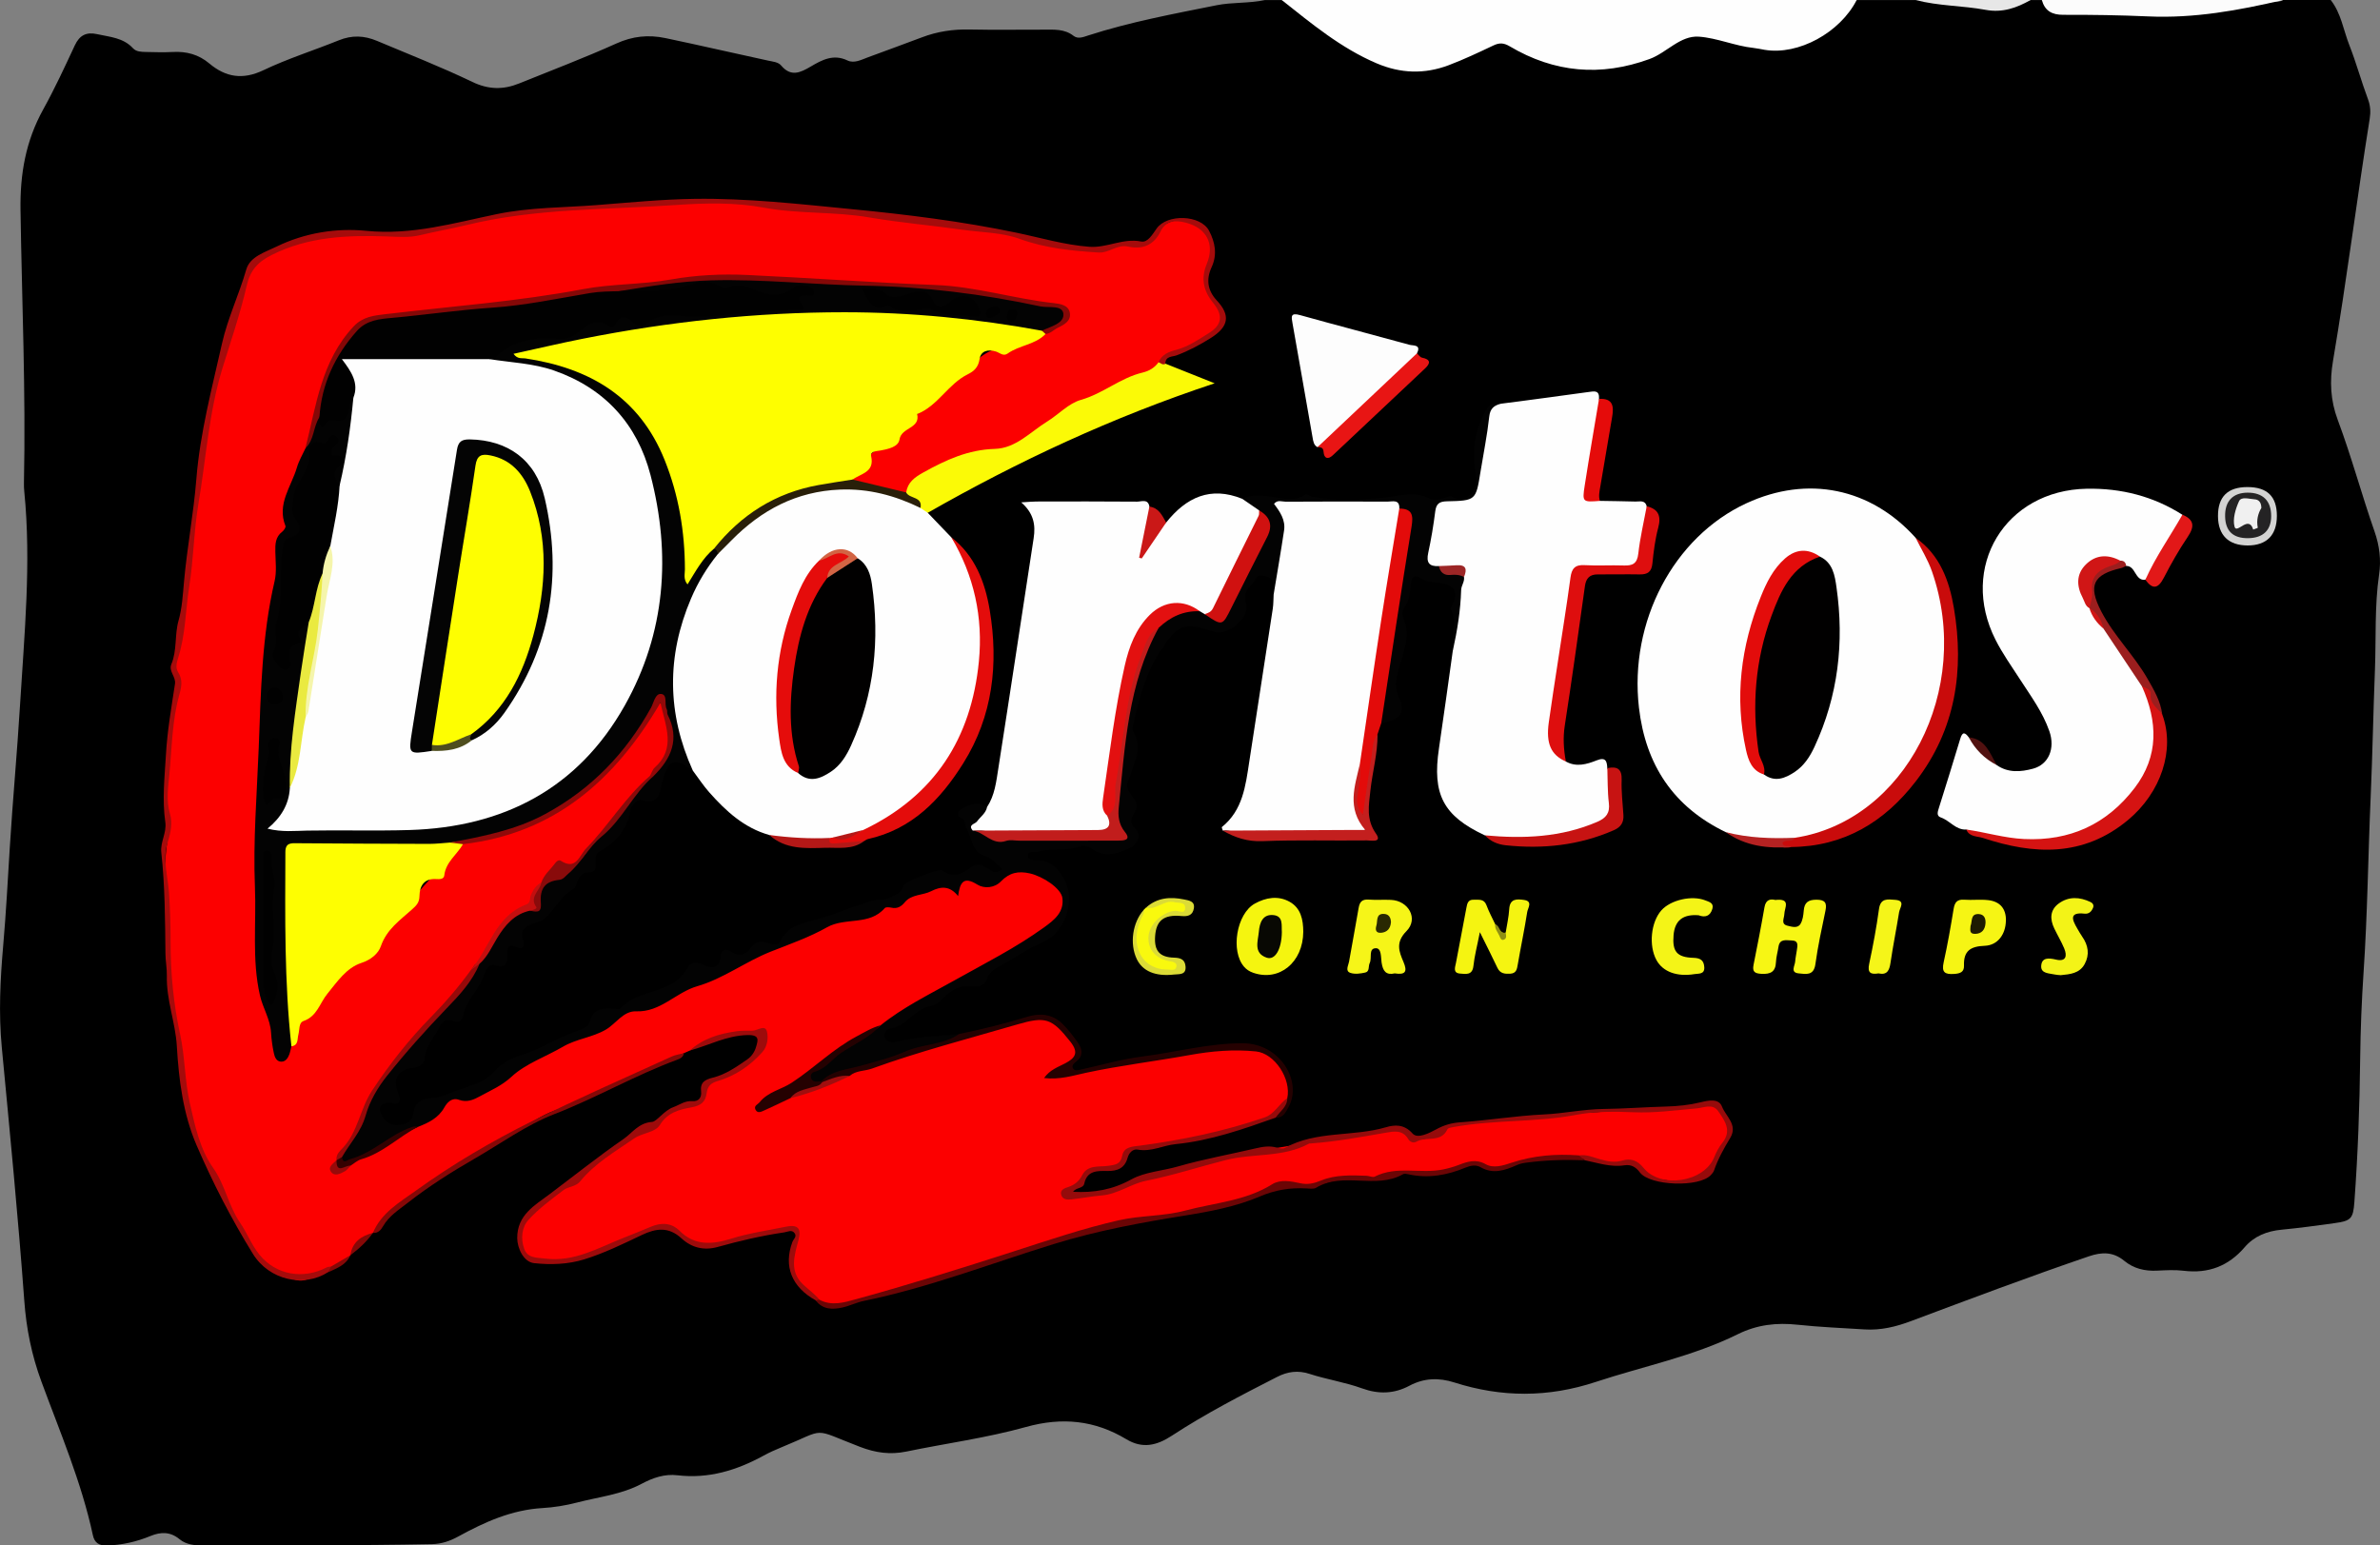
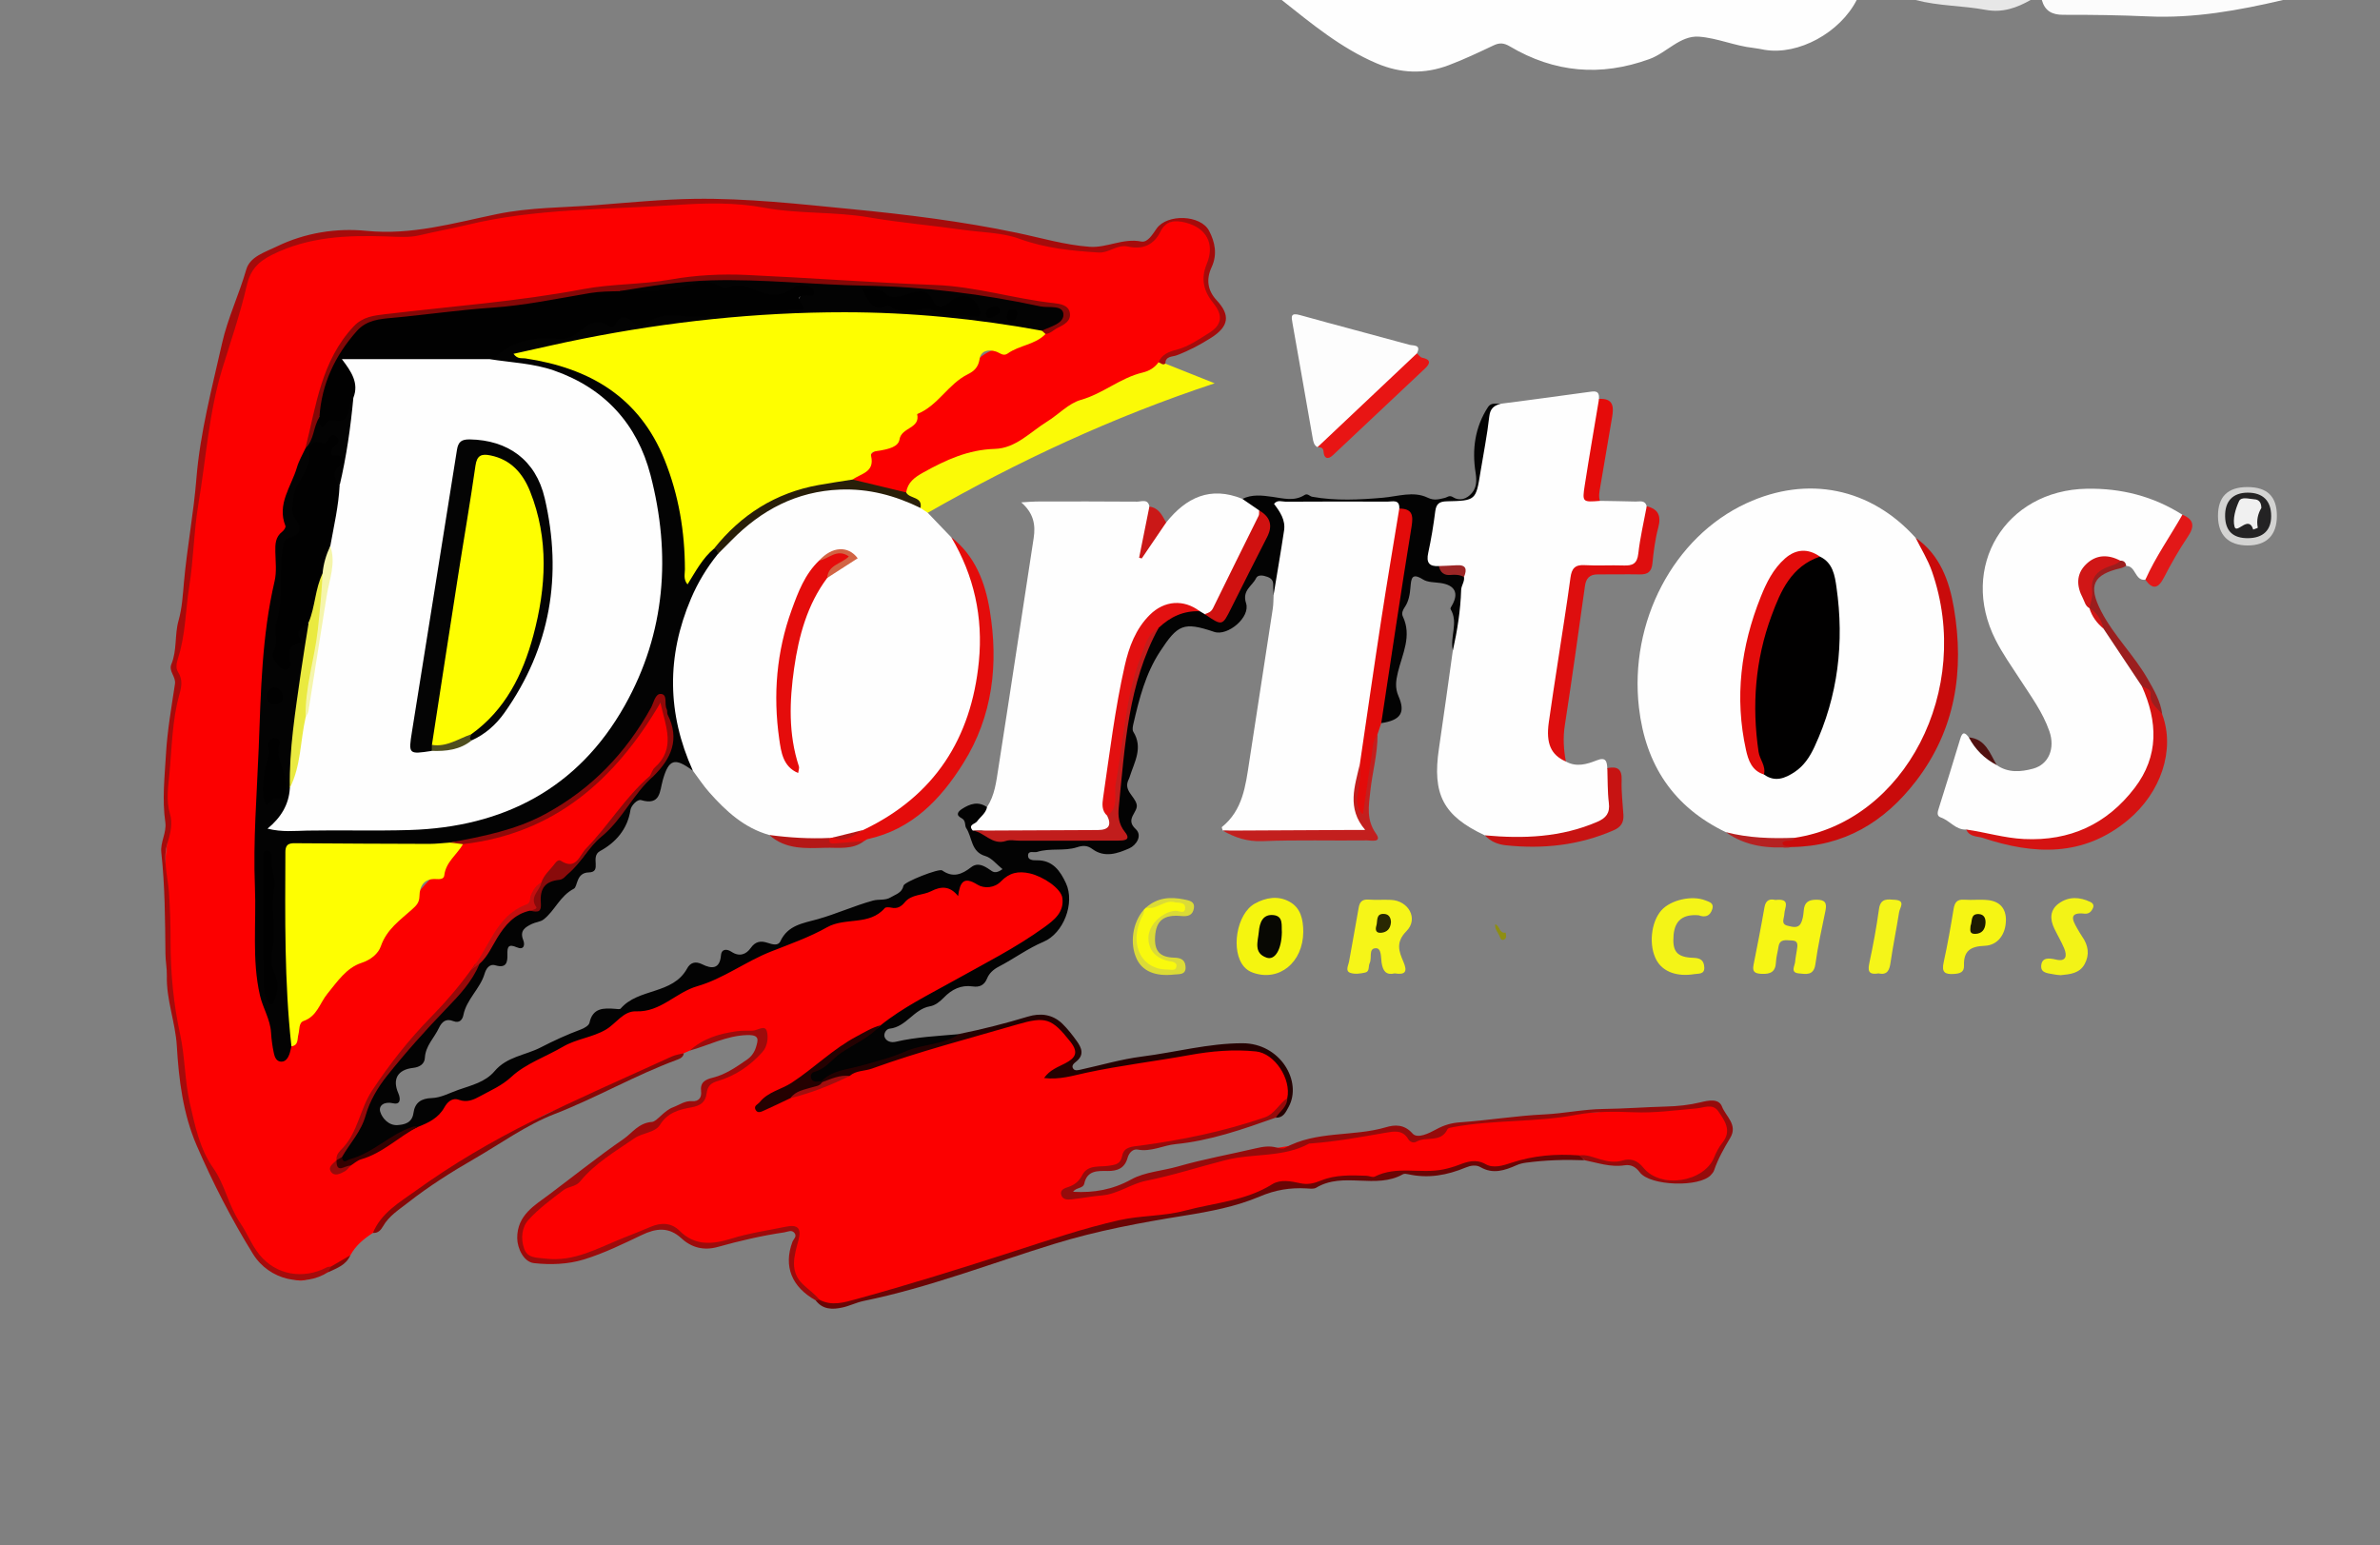
<svg xmlns="http://www.w3.org/2000/svg" id="a" viewBox="0 0 914 593.55">
  <rect x="0" y="0" width="914" height="593.55" fill="#808080" stroke="none" />
  <defs>
    <style>.b{fill:#a50b0b;}.c{fill:#f0f0f0;}.d{fill:#910909;}.e{fill:#fc0000;}.f{fill:#e30c0b;}.g{fill:#fefe00;}.h{fill:#080803;}.i{fill:#d3d3d2;}.j{fill:#040404;}.k{fill:#1d1b01;}.l{fill:#9d0b0b;}.m{fill:#d01616;}.n{fill:#f3f317;}.o{fill:#f4f417;}.p{fill:#f5f411;}.q{fill:#291f09;}.r{fill:#dbdb37;}.s{fill:#e31010;}.t{fill:#f6f514;}.u{fill:#890b0b;}.v{fill:#e50b0a;}.w{fill:#d01110;}.x{fill:#c31f1e;}.y{fill:#c30f0f;}.z{fill:#250101;}.aa{fill:#e40c0b;}.ab{fill:#e7e7e7;}.ac{fill:#030303;}.ad{fill:#960b0b;}.ae{fill:#9b1e1e;}.af{fill:#e21818;}.ag{fill:#010000;}.ah{fill:#292802;}.ai{fill:#c11d1c;}.aj{fill:#f9f90e;}.ak{fill:#b52222;}.al{fill:#fdfdfd;}.am{fill:#f5f5ab;}.an{fill:#850807;}.ao{fill:#fbfa06;}.ap{fill:#350101;}.aq{fill:#970a0a;}.ar{fill:#f7f614;}.as{fill:#a10e0e;}.at{fill:#4f4e1e;}.au{fill:#c71312;}.av{fill:#d26444;}.aw{fill:#c90b0b;}.ax{fill:#f6f518;}.ay{fill:#6b0505;}.az{fill:#d51312;}.ba{fill:#ca1817;}.bb{fill:#511110;}.bc{fill:#e81514;}.bd{fill:#fefe01;}.be{fill:#de0e0e;}.bf{fill:#8e8e13;}.bg{fill:#e30b0a;}.bh{fill:#f5f50f;}.bi{fill:#9c2626;}.bj{fill:#010101;}.bk{fill:#eaea40;}.bl{fill:#242324;}.bm{fill:#860807;}.bn{fill:#b41817;}.bo{fill:#fefefe;}.bp{fill:#e50c0b;}.bq{fill:#fcfcfc;}.br{fill:#f5f519;}</style>
  </defs>
-   <path d="M876.76,0h18.31c4.01,5.09,4.86,11.5,7.14,17.3,2.69,6.84,4.61,13.96,7.19,20.85,.91,2.42,1.06,4.86,.65,7.4-4.95,30.98-8.85,62.13-14.1,93.07-1.32,7.75-1.01,15.09,1.82,22.64,5.28,14.1,9.17,28.69,14.15,42.91,1.89,5.4,2.55,10.93,1.74,16.43-1.78,12.12-1.13,24.35-1.6,36.49-.64,16.27-.93,32.61-1.64,48.88-.99,22.54-1.22,45.1-2.74,67.63-.73,10.88-1.16,21.83-1.29,32.75-.21,18.46-.87,36.89-2.23,55.3-.47,6.42-1.29,7.24-7.64,8.11-6.76,.93-13.52,1.87-20.3,2.51-5.63,.54-10.52,2.45-14.2,6.74-6.23,7.26-13.94,10.19-23.43,9.03-3.36-.41-6.82-.2-10.22-.04-4.68,.23-8.95-.78-12.58-3.77-4.2-3.46-8.52-3.47-13.57-1.74-22.94,7.82-45.6,16.37-68.29,24.87-5.81,2.18-11.63,3.61-17.85,3.21-8.59-.55-17.19-.88-25.74-1.8-8.01-.86-15.5-.06-22.97,3.64-17.31,8.57-36.32,12.3-54.52,18.32-18.31,6.05-36.21,6-54.35,.21-5.92-1.89-11.64-1.73-17.2,1.24-5.89,3.15-11.85,3.34-18.18,1.05-6.58-2.39-13.58-3.43-20.23-5.59-4.42-1.43-8.36-.91-12.43,1.17-13.75,7.02-27.48,14.1-40.4,22.56-5.8,3.8-11.27,5.13-17.5,1.38-12.16-7.32-24.71-8.58-38.63-4.69-15,4.18-30.58,6.26-45.87,9.42-6.23,1.29-11.86,.47-17.8-1.81-19.09-7.34-12.35-7.09-30.26,.22-2.33,.95-4.63,1.98-6.83,3.19-10.29,5.63-21.06,8.91-32.97,7.51-4.96-.59-9.41,.93-13.86,3.3-7.68,4.1-16.43,5.01-24.75,7.17-4.35,1.13-8.83,1.86-13.28,2.12-11.83,.69-22.2,5.37-32.32,10.92-3.19,1.75-6.42,2.87-10.18,2.94-29.25,.57-58.5,.43-87.75,.5-3.32,0-6.52-.26-9.15-2.43-3.49-2.88-7.16-2.83-11.1-1.21-5.35,2.21-10.89,3.47-16.72,3.67-3.06,.11-4.8-1.08-5.42-3.95-4.39-20.43-12.62-39.6-19.8-59.09-3.72-10.09-5.77-20.31-6.54-30.89-2.38-32.52-5.57-64.97-8.65-97.43-1.24-13.09-.59-26.06,.55-39.12,1.09-12.48,1.75-25.01,2.52-37.52,1.13-18.23,2.82-36.43,3.93-54.66,1.66-27.34,4.37-54.68,1.64-82.12-.11-1.07-.15-2.15-.13-3.22,.75-34.97-.79-69.91-1.32-104.86-.21-13.88,2-26.55,8.71-38.67,4.43-7.99,8.27-16.32,12.14-24.61,1.85-3.96,4.49-5.23,8.61-4.31,4.87,1.09,10,1.34,13.74,5.41,1.27,1.38,3.25,1.39,5.06,1.43,3.41,.08,6.83,.18,10.23,0,5.25-.28,9.9,.95,13.99,4.39,6.32,5.32,12.86,6.4,20.79,2.62,9.37-4.47,19.37-7.61,29.02-11.51,4.95-2,9.66-1.85,14.6,.23,12.24,5.16,24.62,10,36.59,15.75,6.18,2.97,11.84,3.11,18.06,.59,12.47-5.06,25.07-9.82,37.34-15.35,6.15-2.77,12.16-3.44,18.82-2.05,13.17,2.76,26.28,5.82,39.44,8.65,1.76,.38,3.86,.54,4.97,1.87,3.75,4.47,7.34,2.77,11.34,.42,4.33-2.55,8.72-4.95,14.14-2.35,2.55,1.22,5.28-.25,7.8-1.19,6.89-2.57,13.83-5.04,20.7-7.66,6-2.29,12.04-3.18,18.42-3.04,9.51,.2,19.03,.04,28.54,.06,3.93,0,7.88-.33,11.33,2.36,1.74,1.36,3.8,.47,5.68-.14,16.1-5.2,32.69-8.27,49.23-11.59,6.14-1.23,12.47-.68,18.6-2h6.46c7.26,2.58,12.46,8.25,18.57,12.53,6.21,4.35,12.73,7.97,19.67,10.94,7.97,3.4,15.98,3.45,24.11,.72,6.13-2.06,12.03-4.67,17.75-7.66,2.96-1.55,5.61-1.46,8.6,.26,20.21,11.64,40.61,11.76,60.72,0,6.15-3.59,11.82-5.05,18.68-2.49,5.88,2.19,12.24,2.71,18.47,3.41,11.23,1.26,20.23-3.48,27.81-11.27,2.12-2.18,4.03-4.55,6.44-6.44h22.62c14.72,.08,29.44,4.96,44.16,0h4.31c3.22,2.96,7.04,4.13,11.37,3.78,6.66-.55,13.23,.81,19.84,1.16,18.4,.98,36.47-1.79,54.58-4.15,2.28-.3,4.68,.44,6.84-.79Z" />
  <path class="bo" d="M713.03,0c-6.37,12.48-22.32,21.32-35.38,19.13-1.41-.24-2.82-.57-4.24-.72-7.16-.76-13.96-3.83-20.96-4.33-7.22-.51-12.34,6.17-19,8.6-18.76,6.83-36.57,5.23-53.61-4.86-2.36-1.4-4-1.46-6.32-.36-5.65,2.68-11.33,5.37-17.17,7.58-9.25,3.49-18.43,3.23-27.68-.72-13.72-5.85-24.97-15.24-36.47-24.34h220.82Z" />
  <path class="bq" d="M876.76,0c-17.02,4-34.13,7.1-51.76,6.3-10.88-.49-21.78-.64-32.66-.61-4.36,.01-7.04-1.53-8.21-5.69h92.64Z" />
  <path class="ab" d="M779.82,0c-5.37,3.05-10.84,4.98-17.29,3.78-8.89-1.65-18.06-1.44-26.87-3.78h44.16Z" />
  <path class="e" d="M264.87,403.5c-.75,.33-1.5,.66-2.24,.99-16.56,6.99-32.19,16.02-49.28,21.9-5.68,1.95-10.69,5.7-15.89,8.78-14.1,8.36-28.7,15.89-41.72,26.04-4.71,3.67-8.53,8.03-12.53,12.3h0c-3.49,2.25-6.63,4.85-8.65,8.58h0c-2.29,2.53-5.35,3.9-8.26,5.5-2.56,1.72-5.52,2.56-8.32,3.72-2.02,.84-4.11,.57-6.23-.38-8.61-3.89-15.17-9.8-19.02-18.51-6.23-14.13-15.42-26.9-19.33-42.11-1.42-5.52-2.75-11.06-3.35-16.69-1.03-9.75-1.65-19.49-4.33-29.06-1.35-4.84-1.1-10.23-1.04-15.35,.14-11.61,.11-23.3-1.06-34.74-.73-7.16,1.81-13.77,.86-20.58-.95-6.78-.28-13.46,.1-20.17,.57-9.91,2.01-19.72,3.49-29.52,.08-.52,.67-1.14,.46-1.5-3.32-5.75-.25-11.35,.36-17,.69-6.45,.76-13,3.04-19.21,.19-.5,.18-1.06,.17-1.6-.34-15.42,3.87-30.35,5.05-45.58,.85-10.96,3-21.64,5.48-32.23,2.99-12.8,7.07-25.35,11.27-37.83,1.2-3.57,1.8-7.16,5.08-9.64,1.64-1.24,3.52-1.83,5.3-2.51,8.43-3.22,16.51-7.94,26.11-6.71,4.15,.53,8.14-1.85,12.25-1.02,15.14,3.06,29.23-2.57,43.65-5.18,11.64-2.11,23.23-4.13,35.11-4.02,10.56,.1,21.02-1.53,31.55-2.2,14.89-.94,29.66-.4,44.48,1.27,6.18,.7,12.39,1.88,18.69,1.47,11.55-.75,22.61,2.91,33.99,3.82,12.09,.97,23.98,3.82,36.1,4.8,2.35,.19,4.84,.5,6.76,1.56,7.31,4.06,15.45,3.8,23.31,4.76,4.12,.5,8.55,.96,12.5-1.7,1.27-.85,3.27-.66,4.75-.24,5.55,1.58,8.74-1.42,11.67-5.4,4.33-5.88,15.71-4.79,18.78,1.86,1.78,3.86,2.11,7.99,.37,11.97-2.27,5.19-1.33,9.71,2.33,13.87,4.22,4.79,3.85,8.94-1.39,12.48-3.83,2.6-7.81,4.97-12.33,6.39-2.46,.77-5.26,1.36-6.77,3.93-.58,1.58-1.6,2.99-3.06,3.61-7.23,3.09-14.09,7.1-21.3,10.01-5.23,2.1-10.03,4.65-14.65,7.61-4.22,2.71-8.47,5.43-12.43,8.5-5.68,4.41-12.21,5.93-19.13,6.02-4.1,.05-7.69,.97-11.19,3.11-5.9,3.61-12.64,6-16.72,12.11-6.94-1.12-14.14-1.23-20.45-4.95,.13-2.65,3.57-2.79,4-4.55,1.58-6.51,6.78-8.57,11.94-11.13,2.46-1.22,3.69-4.23,5.49-6.34,6.86-8.05,15.75-13.81,22.98-21.16,4.85-4.93,8.43-8.11,15.73-8.29,5.14-.13,10.48-3.35,14.96-6.8,2-2.08,6.9-2.24,6-5.89-.9-3.63-5.32-2.54-8.35-3.21-7.7-1.7-15.55-2.68-23.2-4.49-7.41-1.76-14.95-2.19-22.37-2.5-9.84-.4-19.65-1.48-29.51-1.43-11.1,.06-22.14-1.22-33.21-1.89-11.43-.69-22.81,.33-34.27,1.62-20.81,2.33-41.47,5.59-62.21,8.33-15.21,2.01-30.52,3.8-45.86,4.9-6.16,.44-11.06,2.27-15,7.71-5.97,8.25-10.33,16.9-11.7,27.05-.72,5.32-3.08,10.27-4.1,15.55-2.35,6.54-5.86,12.62-7.38,19.52-.66,2.97-2,5.7-.91,8.82,.43,1.22,.45,2.71-.44,3.6-3.48,3.5-2.88,7.9-2.82,12.13,.17,10.64-3.28,20.82-3.71,31.43-.33,8.19-1.58,16.34-1.71,24.6-.35,21.8-2.81,43.54-2.08,65.38,.3,8.95-.19,17.9-.11,26.86,.08,8.68,1.34,17.01,4.59,25.1,1.47,3.66,1.65,7.68,2.2,11.59,.37,2.68,1.31,4.97,4.25,1.7,.19-.3,.54-.56,.6-.88,1.54-8.1,8.02-13.02,12.49-19.21,4.49-6.21,9.15-12.31,16.75-15.25,2.13-.82,4.13-2.65,4.89-4.8,2.13-6.08,7.95-9.19,11.08-14.14,3.99-6.31,8.97-11.29,14.13-16.46,2.63-2.64,4.45-6.35,7.38-9,6.35-1.83,12.98-2.46,19.27-4.67,20.93-7.36,36.59-21.18,48.91-39.2,1.52-2.22,3.01-4.45,4.4-6.75,.75-1.24,1.63-2.74,3.17-2.57,1.9,.21,2.19,2.16,2.61,3.67,3.19,11.22,3.07,11.7-5.34,24.36-9.19,9.61-17.41,20.05-25.91,30.26-2.26,2.72-4.43,5.03-8.93,4.48-3.99-.5-5.14,4.27-7.49,6.78-3.06,6.41-8.58,10.45-14.01,14.56-.88,.66-1.62,1.46-2.08,2.42-2.76,5.81-6.49,10.99-10.36,16.08-5.86,9.75-14.68,16.97-21.86,25.58-8.75,10.5-18.18,20.67-22.11,34.36-1.35,4.71-5.47,7.88-7.48,12.27-.23,.45-.49,.87-.76,1.3-.36,.88-1.44,1.73-.68,2.71,.61,.79,1.57,.16,2.33-.15,1.12-.47,1.96-1.34,2.85-2.13,8.89-4.69,17.35-10.11,26.08-15.07,3.8-2.04,7.53-4.12,10.03-7.88,1.1-1.66,2.79-2.83,4.98-2.77,7.55,.24,13.21-3.28,19.19-7.71,8.13-6.03,16.98-11.39,26.64-14.92,5.73-2.1,11.44-4.01,16.19-8.16,2.85-2.48,6.52-3.69,10.36-4.09,4.22-.44,8.09-1.73,10.93-5.1,2.69-3.19,6.88-2.88,10.3-4.15,8.6-3.2,15.93-8.83,24.58-11.86,8.77-3.07,16.94-7.6,25.71-10.74,3.74-1.34,7.56-1.96,11.35-2.88,5.6-1.36,10.95-3.9,16.28-6.24,5.96-2.62,11.61-6.47,18.67-4.76,.35,.08,.89,.28,1.03,.07,3.38-5.1,7.87-2.46,12.11-1.85,2.25,.32,4.31-.56,5.89-2.13,5.66-5.65,19.53-2.25,23.89,6.48,1.82,3.65,.13,8.68-4.21,12.27-8.9,7.36-19.12,12.68-29.16,18.22-12.24,6.76-24.61,13.29-36.27,21.04-9.94,4.29-18.58,10.61-26.88,17.41-4.32,3.54-9,6.45-14.02,8.85-1.96,.94-3.78,2.02-5.47,4.22,4.59-.15,7.46-3.57,11.26-4.47,7.66-2.3,15.14-5.04,22.32-8.57,4.48-2.86,9.9-2.85,14.69-4.83,17.75-7.31,36.83-10.09,55.02-15.94,4.79-1.54,9.57,.02,12.91,4.38,.65,.85,1.38,1.64,2.02,2.5,4.76,6.47,4.42,8.1-2.61,12.44-1.03,.63-2.38,.87-2.97,2.18,12.07-.43,23.42-5.02,35.26-6.06,12.58-1.11,24.79-5.06,37.59-4.39,9.13,.47,16.28,6.54,17.81,15.64,.29,1.75-.06,3.17-1.12,4.5-4.27,8.22-12.82,8.92-20.3,11.42-9.6,3.21-19.85,3.72-29.45,6.92-2.05,.68-3.9,.05-5.82,.02-3.52-.05-6.35,.58-7.4,4.57-.68,2.59-2.7,3.56-5.34,3.56-4.72,0-9.39,.01-11.48,5.66-.69,1.87-5.2,1.41-4.14,3.94,1.16,2.77,4.13-.05,6.3,.18,6.64,.69,12.22-1.95,18.18-4.58,5.59-2.47,12.03-3.17,17.99-5.09,9.69-3.12,19.8-4.53,29.72-6.69,6.58-1.43,13.27-2.03,19.93-3.62,9.67-2.32,19.93-2.8,29.87-4.66,2.83-.53,5.72-.63,8.42,2,3.26,3.17,8.44,.99,10.61-.67,5.32-4.08,11.18-3.31,16.85-4.14,8.83-1.29,18.1-.43,26.57-2.23,8.17-1.74,16.27-1.32,24.33-2.3,7.52-.92,15.31-.19,22.97-.84,3.57-.3,7.11-.57,10.62-1.35,2.62-.59,6.01-1.21,7.31,1.6,1.58,3.42,5.74,6.36,2.9,11.16-2.08,3.51-4,7.12-5.44,11-.98,2.63-3.35,4.2-6.08,4.87-5.88,1.43-11.73,.19-17.57-.44-.99-.11-2.19-.68-2.69-1.65-2.5-4.84-6.54-4.43-11.08-3.93-4.83,.53-9.25-2.56-14.14-2.51-9.46,.05-18.92,.07-27.96,3.54-2.76,1.06-5.81,1.45-8.35-.1-2.91-1.78-5.61-1.09-8.22-.08-6.82,2.63-13.68,4.02-20.93,2.17-.87-.22-1.9-.37-2.65,.05-7.14,4.02-14.93,1.99-22.44,2.47-.71,.05-1.45-.03-2.13,.24-7.11,2.84-14.53,2.9-22.01,2.48-.71-.04-1.52-.1-2.11,.26-13.2,7.88-28.62,8.14-42.86,12.44-2.21,.67-4.64,.27-6.96,.37-13.8,.62-26.1,6.93-39.23,10.07-9.91,2.37-19.3,6.35-29.13,8.95-9.99,2.64-19.5,6.96-29.64,9.13-5.76,1.23-11.38,2.95-17.06,4.47-3.4,.91-6.72,.99-9.83-.99-1.06-.96-2.3-1.7-3.39-2.63-7.67-6.54-8.92-10.98-5.82-20.75,1.26-3.96,.31-4.81-4.02-4.35-9.44,1.02-18.41,4.19-27.72,5.84-4.4,.78-7.91-.24-10.88-2.84-5.5-4.82-10.92-4.89-17.21-1.58-6.95,3.65-14.37,6.4-21.7,9.13-5.84,2.17-12.37,1.89-18.62,1.34-3.66-.32-6.04-4.57-5.7-8.32,1.03-11.4,10.66-15.03,18.3-20.41,.9-.63,2.63-.3,3.27-1.51,3.59-6.67,10.76-9.09,16.17-13.57,3.98-3.3,8.19-6.69,13.57-7.78,.53-.11,1.13-.29,1.37-.77,2.93-6,8.63-6.9,14.31-7.76,2.15-.33,3.34-1.72,3.4-3.56,.13-4.03,2.55-5.15,5.94-6.34,5.72-2.01,10.93-5.05,14.78-10.09,1.57-2.06,2.49-4.29,1.46-6.39-1.05-2.13-3.49-.67-5.35-.75-8.17-.36-15.23,2.81-22.12,6.64Z" />
  <path class="ac" d="M111.91,401.84c-.26,1.04-.43,2.11-.8,3.1-.52,1.39-1.4,2.76-2.96,2.8-2,.05-2.66-1.77-2.99-3.3-.56-2.61-.91-5.29-1.08-7.95-.32-5.1-3.16-9.39-4.26-14.24-3.13-13.75-1.35-27.71-1.92-41.56-.73-17.89,.77-35.72,1.46-53.56,.83-21.41,1.18-42.9,6.1-63.96,.84-3.58,.35-7.49,.28-11.24-.06-2.95,0-5.71,2.65-7.73,.63-.49,1.44-1.68,1.24-2.18-3.39-8.47,2.26-15.16,4.4-22.5,.74-2.55,2.16-4.91,3.28-7.35,2.24-3.8,1.73-8.8,5.22-12.06,5.79,1.3,8.27,.09,10.79-5.02,.55-1.12,.71-3.86,3.14-1.53,1.31,3.22,.29,6.44-.37,9.5-1.66,7.63-1.15,15.68-4.46,22.97-4.47,.46-4.71-2.43-3.75-5.39,.7-2.16,1.66-3.62-.84-5.39-1.76-1.25-.2-3.29,.24-4.78-6.2-.02-7.33,4.37-8.39,9.33-.94,4.41-4.43,7.85-4.96,12.7-.27,2.45-.44,4.28,.79,6.46,1.96,3.49,2.35,6.92-2.24,8.84-1.75,.73-2.34,2.06-2.58,3.74-.1,.71-.42,1.41-.39,2.11,.55,12.43-2.2,24.6-2.78,36.94-.08,1.64,.4,3.19,3.05,4.51-1.43-5.35,3.26-8.01,4.12-12.43,.37-1.88,1.76-5.73,5.47-2.6,.62,6.71-1.4,13.11-2.35,19.61-2.08,14.32-4,28.64-4.63,43.1,.15,5.29-2.63,9.53-5.24,13.77,1.57,1.33,3.24,1.31,4.8,1.18,15.05-1.31,30.14-.51,45.2-.56,42.55-.14,77.57-25.51,89.91-66.29,7.15-23.62,8.32-47.58,.26-71.4-7.78-22.99-27.82-37.98-52.15-39.2-2.46-.12-5.57,1.05-6.98-2.39,5.94-8.66,15.25-9.07,24.31-9.38,3.55-.12,6.67-.36,9.53-2.56,3.22-2.48,6.72-4.1,10.97-2.92,1.52,.42,2.78-.38,3.97-1.21,1.83-1.27,3.72-1.18,5.56-.09,3.99,2.37,7.49,1.6,10.76-1.44,1.37-1.28,3.06-2.06,4.93-1.41,10.66,3.68,21.26-.54,31.88-.25,1.05,.03,2.11-.35,3.18-.45,5.81-.55,12.98,2.04,14.78-6.76-.98-.31-2.28,.42-3.51,1.08-4.78,2.56-9.48,1.66-14.56,.64-9.64-1.95-19.19-4.01-29.36-1.09-6.49,1.87-13.74,1.46-20.68,.98-1-.07-2.15-.47-2.08-1.94,4.81-2.46,10.15-.96,15.13-2.03,11.44-2.45,23.03-3.23,34.63-2.4,19.95,1.44,39.93,2.13,59.9,2.87,19.37,.72,38.16,4.88,57.15,7.94,1.91,.31,4.35,.6,4.87,2.73,.63,2.54-1.72,3.61-3.58,4.7-1.54,.91-2.91,2.09-4.63,2.66-1.88,.9-3.82,.67-5.79,.32-20.16-3.59-40.45-5.34-60.95-5.97-33.84-1.04-67.25,2.17-100.51,7.94-10.93,1.9-21.82,3.93-31.94,6.57,21.55,2.96,39.86,11.8,50.87,32.39,7.43,13.89,10.86,28.75,11.25,44.39,.06,2.25-.18,4.51,.2,7.09,3.63-3.38,4.8-8.61,9.9-9.86,1.5,.19,1.98,1.15,1.9,2.52-2.25,5.06-5.81,9.34-8.18,14.42-9.75,20.92-11.17,41.98-2.49,63.54,.65,1.62,1.73,3.24,.44,5.05-6.93-5.15-9.21-4.45-11.5,3.65-1.21,4.25-.81,9.88-8.32,7.68-1.47-.43-3.85,2.13-4.1,3.79-1.12,7.42-5.73,12.55-11.65,15.76-4.06,2.2,1.01,8.11-4.39,8.22-4.87,.11-4.2,5.48-5.68,6.25-5.41,2.81-7.29,8.44-11.63,11.81-1.21,.94-3.05,1.02-4.49,1.72-2.51,1.22-4.79,2.54-3.35,6.15,.78,1.95,.28,4.03-2.48,2.82-3.3-1.45-3.66,0-3.58,2.71,.09,3.07-.4,5.46-4.6,4.22-2.46-.72-3.64,1.49-4.18,3.29-1.75,5.78-6.92,9.74-8.12,15.8-.35,1.77-1.5,3.3-3.93,2.32-2.75-1.1-4.34,.25-5.5,2.7-1.79,3.81-5.13,6.79-5.37,11.47-.11,2.15-1.83,3.51-4.47,3.8-6,.66-8.08,4.33-5.73,9.73,1.02,2.35,.75,4.5-1.98,3.87-3.47-.8-5.67,.88-4.96,3.26,.71,2.39,3.21,5.34,6.59,5.12,2.76-.18,5.65-.84,6.17-4.65,.54-3.92,2.87-5.61,7.07-5.74,3.5-.11,6.79-1.97,10.15-3.14,5.05-1.76,10.39-2.99,13.93-7.18,4.73-5.61,11.8-6.08,17.67-9.1,5.06-2.61,10.17-4.95,15.49-6.93,1.27-.47,3.05-1.49,3.28-2.54,1.26-5.82,5.44-5.7,9.88-5.37,.71,.05,1.78,.27,2.1-.1,6.81-7.94,19.99-5.29,25.52-15.4,1.21-2.21,3.1-2.97,5.87-1.58,3.42,1.71,6.67,1.98,7.13-3.44,.23-2.72,2.44-2.46,4.02-1.4,3.1,2.06,5.68,.99,7.4-1.44,1.85-2.62,3.92-2.84,6.5-1.99,1.79,.59,4.01,1.27,4.88-.58,2.93-6.23,8.57-6.9,14.31-8.5,7.18-2.01,14.04-5.16,21.28-7.15,2.24-.62,4.67,.06,6.81-1.25,1.94-1.19,4.31-1.67,4.91-4.5,.31-1.44,13.63-6.69,14.83-5.84,4.16,2.95,7.57,1.55,11.11-1.2,2.6-2.01,5.01-.57,7.33,1.02,.94,.64,1.98,1.72,4.75-.31-2.31-1.83-4.19-4.33-6.59-5.02-5.65-1.64-4.96-7.24-7.39-10.8-.58-.84,0-2.86-1.74-3.74-2.4-1.22-1.39-2.55,.15-3.55,3.04-1.97,6.22-3.07,9.61-.7,1.55,1.97-.28,3.08-1.1,4.48-.69,1.19-2.88,1.72-1.67,3.75,4.14,3.15,8.88,3.28,13.8,3.21,11.47-.15,22.95-.03,34.43-.06,5.29-.01,5.17-.03,4.16-5.09-.92-4.6-.91-9.37-.24-13.92,2.2-14.83,3.68-29.81,7.69-44.32,1.62-5.86,3.83-11.56,7.4-16.6,4.37-5.74,10.05-8.46,17.34-7.46,.79,.17,1.49,.52,2.14,.98,5.54,3.26,6.01,3.11,8.91-2.44,4.63-8.87,8.76-18,13.5-26.81,2.18-4.05,1.62-6.69-2.49-8.62-1.88-1.89-5.35-2.08-5.87-5.43,3.74-1.91,7.78-1.37,11.59-.84,4.26,.59,8.37,1.84,12.39-.72,1.13-.72,1.94,.52,2.89,.69,9.02,1.63,18.14,1.15,27.17,.37,5.8-.5,11.73-2.65,17.2-.01,2.56,1.23,4.39,.56,6.45,.11,1.11-.24,1.82-1.22,3.26-.32,2.72,1.7,5.36,.6,7.21-1.52,1.9-2.18,1.94-4.93,1.47-7.86-1.42-8.92-.27-17.48,4.77-25.22,1.17-1.8,3.18-1.26,4.94-1.21-5.31,7.81-3.75,17.24-6.11,25.75-.33,1.19-.31,2.49-.51,3.73-1.44,8.93-1.66,9.3-10.9,9.55-4.21,.11-6.27,1.86-6.79,5.9-.49,3.73-1.2,7.43-1.81,11.14-.39,2.37,.08,4.26,2.34,5.44,1.65,1.34,3.25,2.61,5.59,2.72,1.97,.09,3.87,.73,4.7,2.9,.19,8.29-1.68,16.36-2.59,24.53-.15,1.38-.42,2.93-2.35,3.07-1.24-5.25,2.24-10.77-.9-15.94-.16-.27,.3-.97,.56-1.42,2.71-4.73,1.14-7.77-4.39-8.58-2.28-.33-4.92-.22-6.74-1.36-4.39-2.75-4.53-.36-4.83,3.07-.22,2.61-.64,5.32-2.21,7.59-.76,1.11-1.27,2.36-.72,3.52,3.58,7.52-.19,14.44-1.88,21.43-.8,3.27-1.15,6.06,.22,9.2,2.77,6.35,.83,9.25-6.61,10.35-2.44-1.3-1.23-3.49-1.07-5.22,1.02-11.02,3.76-21.78,5.13-32.75,1.52-12.22,3.59-24.35,5.83-36.46,.62-3.33-.14-5.56-3.29-6.87-1.71-1.43-3.66-2.11-5.91-2.12-12.31-.04-24.63-.03-36.94,0-.54,0-1.05,.1-1.51,.77,4,10.34,.12,20.5-1.36,30.77-.18,1.22-.73,2.42-2.24,2.66-.05-1.25-.17-2.51-.14-3.76,.04-1.63-.55-2.55-2.2-3.18-1.7-.64-3.71-.92-4.39,.5-1.46,3.04-5.46,4.65-3.84,9.62,1.75,5.39-7.06,12.76-12.25,11-11.81-3.99-14-2.81-20.77,7.52-5.6,8.55-7.97,18.03-10.22,27.66-.24,1.02-.55,2.41-.07,3.16,3.86,6.16,.41,11.65-1.37,17.29-.11,.34-.22,.68-.39,1-2.17,4.24,2.25,6.35,3.05,9.59,.75,3.04-4.66,5.56-.39,9.49,2.77,2.55,.17,6.28-2.42,7.42-4.45,1.96-9.46,3.76-14.18,.28-1.94-1.43-3.59-1.45-5.92-.69-4.93,1.6-10.31,.2-15.33,1.79-1.23,.39-3.38-.71-3.47,1.36-.08,1.76,1.85,1.89,3.3,1.86,6.19-.13,9.1,4.12,11.28,8.85,3.51,7.63-.98,19.21-8.61,22.43-6.12,2.58-11.42,6.57-17.28,9.6-1.95,1.01-3.61,2.49-4.43,4.52-1.07,2.64-2.96,3.41-5.53,3.04-4.49-.66-8.03,1.16-11.03,4.25-1.55,1.59-3.33,3.04-5.38,3.39-6.2,1.07-9.06,7.92-15.5,8.58-1.33,.14-2.46,2.04-1.83,3.41,.68,1.47,2.4,2.04,4.17,1.63,8.01-1.88,16.22-2.19,24.36-2.94-.38,2.87-2.99,2.96-4.82,3.25-9.8,1.57-18.57,6.34-28.07,8.73-6.75,1.69-13.1,4.32-19.52,6.86-2.15,.6-4.51,1.15-5.25-1.73-.6-2.35,1.63-3.03,3.19-4.25,4.89-3.8,10.02-7.25,15.08-10.8,2.94-2.06,6.61-2.77,9.17-5.38,8.67-7,18.65-11.85,28.29-17.25,11.7-6.55,23.72-12.58,34.63-20.48,3.84-2.78,7.66-5.76,6.97-11.2-.48-3.79-7.53-8.35-12.49-9.48-4.5-1.02-7.88-.27-11.12,3.08-2.47,2.56-6.45,2.83-9.04,1.22-5.18-3.24-6.68-1.09-7.4,4.42-3.14-4-6.58-3.83-10.33-1.9-3.26,1.68-7.53,1.11-10.14,4.26-1.38,1.67-2.87,2.56-5.1,2.09-.84-.18-2.2-.31-2.61,.16-5.91,6.86-15.17,3.4-22.18,7.37-6.78,3.84-14.29,6.45-21.59,9.34-9.71,3.85-18.3,10.43-28.19,13.27-8.3,2.39-14.09,10.03-23.52,9.66-4.91-.19-7.71,4.76-11.68,7.06-5.15,2.99-11.24,3.5-16.4,6.52-6.62,3.88-14.32,6.48-19.78,11.55-3.75,3.47-7.87,5.16-11.97,7.42-2.52,1.39-5.06,2.56-8.16,1.44-2.74-.99-4.55,.96-5.67,2.95-2.28,4.06-6.05,5.84-10.06,7.42-5.27,2.48-10.72,4.39-15.16,8.64-3.25,3.12-8.68,2.71-12.47,5.62-1.09,.84-2.2-.6-2.41-2.04,.01-.36,0-.77,.21-1.03,6.79-8.36,8.82-19.29,14.87-27.96,4.34-6.22,9.14-12.2,14.35-17.81,8.34-8.99,17.47-17.35,23.5-28.27,3.23-3.18,5.02-7.27,7.22-11.14,2.77-4.86,6.61-8.69,12.42-9.9,1.88,.29,3.01-.06,3.11-2.4,.24-5.66,2.44-9.3,8.72-10.81,5.04-1.21,8.62-5.6,11.41-10.04,2.22-3.54,4.86-6.59,8.28-8.96,1.18-.82,2.51-1.62,3.07-2.93,2.82-6.59,8.26-11.04,12.94-16.12,.51-1.17,1.22-2.26,2.11-3.1,8.69-8.13,3.22-16.72,.91-25.42-4.12,5.46-7.51,11.25-11.6,16.53-14.48,18.72-32.58,31.76-56.29,36.26-5.08,.96-10.15,2.09-15.18,3.39-16.86,.75-33.72,.17-50.57,.33-8.53,.08-8.5,.03-8.56,8.78-.13,20.77-.09,41.54,1.14,62.29,.11,1.8,.35,3.57-.72,5.19Z" />
  <path class="bo" d="M266.06,295.93c-9.89-21.91-10.11-43.91-.69-66.04,2.64-6.2,6.08-11.87,10.3-17.1,4.16-8.91,11.93-14.24,20.05-18.59,18.74-10.04,37.94-10.37,57.08-.66,1.42,.87,3.01,1.55,3.48,3.39,3.01,3.13,6.01,6.27,9.02,9.4,8.32,10.3,11.64,22.17,12.1,35.28,.54,15.32-1.44,29.97-8.62,43.69-7.25,13.84-17.77,24.57-31.14,32.57-1.71,1.02-3.59,1.6-5.52,2.06-4.17,.99-8.35,1.9-12.52,2.91-.59,.16-1.19,.26-1.81,.32-7.58,.31-15.19,.95-22.35-2.47-9.64-2.7-16.64-9.16-23.04-16.37-2.32-2.62-4.25-5.58-6.35-8.39Z" />
  <path class="bo" d="M662.77,319.6c-20.12-9.68-30.82-25.86-33.36-47.84-3.8-32.95,13.28-65.55,41.28-78.48,23.52-10.86,47.72-5.91,64.98,13.27,12.32,14.63,13.5,32.19,11.81,49.86-2.08,21.75-11.84,39.97-28.97,53.99-8.73,7.14-18.76,11.08-29.81,12.7-8.88,.59-17.68,.59-25.92-3.5Z" />
  <path class="bo" d="M557.97,249.79c1.68-7.63,2.92-15.35,3.16-23.16,.06-1.85,1.4-3.23,1.09-5.04-.75-1.95-2.04-2.99-4.27-2.86-1.89,.11-3.79-.09-5.39-1.33-3.79,.24-4.88-1.39-4.07-5.09,1.14-5.25,2.02-10.57,2.69-15.9,.37-2.93,1.57-3.82,4.48-3.88,11.15-.25,11.14-.36,12.9-11.31,1.14-7.07,2.58-14.11,3.36-21.22,.35-3.16,1.89-4.3,4.49-4.95,11.16-1.48,22.34-2.9,33.49-4.48,2.35-.33,4.39-.83,4.17,2.62,1.48,7.95-1.8,15.42-2.4,23.17-.21,2.65-.72,5.29-1.29,7.9-.83,3.82,.14,6.67,4.03,8.1,4.55,.08,9.1,.13,13.65,.26,1.63,.05,3.67-.7,4.32,1.79,1.12,7.09-1.08,13.82-2.42,20.62-.57,2.91-3.19,3.63-5.84,3.76-4.65,.24-9.31,.12-13.96,.1-3.38-.01-5.18,1.18-5.69,4.82-2.52,17.88-5.44,35.7-8.12,53.56-.88,5.9,.76,10.96,4.98,15.18,4.02,2.27,8.06,1.08,11.82-.42,3.51-1.4,3.97,.3,4.1,2.98,2.48,5.19,1.54,10.83,2.02,16.27,.21,2.32-1.89,3.68-3.76,4.87-4.64,2.96-9.83,4.55-15.16,5.15-10.02,1.13-20.15,4.3-30.11-.48-15.97-7.45-20.28-15.73-17.63-33.4,1.87-12.53,3.56-25.09,5.33-37.63Z" />
  <path class="bo" d="M373.59,319c-2.02-2.28,.88-2.5,1.6-3.5,1.33-1.84,3.41-3.14,3.89-5.58,2.94-4.47,3.51-9.69,4.3-14.73,4.62-29.49,9.04-59.01,13.58-88.51,.78-5.05,.04-9.56-4.77-13.74,2.5-.15,4.15-.32,5.81-.33,12.89-.02,25.79-.07,38.68,.05,1.66,.01,4.19-1.23,4.74,1.91,.72,7.01-1.28,13.55-2.95,18.89,1.93-4.11,3.89-9.68,9.39-12.79,7.68-9.65,16.99-14.05,29.22-9.09,2.16,1.48,4.31,2.96,6.47,4.43,1.61,1.89,.67,3.73-.23,5.46-5.33,10.3-10.23,20.81-15.55,31.11-1.03,1.99-1.94,4.52-5.13,3.28-.62-.37-1.24-.74-1.85-1.11-12.51-4.44-18.21,1.12-22.2,8.04-6.19,10.73-7.16,22.86-9.12,34.63-1.47,8.82-2.9,17.68-4.11,26.55-.49,3.57-.22,6.75,1.65,9.8,1.61,4.95,.98,6.35-4.13,6.27-14.99-.22-30.03,1.43-44.97-.94-1.41-.22-2.86-.01-4.29-.12Z" />
  <path class="bo" d="M755.13,318.59c-4.09,.22-6.34-3.47-9.82-4.65-1.77-.6-1.13-2.31-.7-3.69,2.75-8.83,5.55-17.65,8.19-26.51,.85-2.85,1.83-2.49,3.28-.55,3.86,3.27,7.13,7.13,10.74,10.66,4.39,3.05,9.27,2.63,13.96,1.36,5.99-1.63,8.55-7.78,6.25-14.38-2.56-7.36-7.19-13.59-11.37-20.05-3.21-4.96-6.63-9.77-9.31-15.06-14.13-27.91,3.66-57.46,35.05-58.02,13.17-.24,25.51,2.86,36.71,9.99,.77,2.01-.63,3.42-1.53,4.84-4.24,6.71-7.14,14.26-12.7,20.14-4.08,.47-3.59-5.34-7.34-5.32-1.08-.56-2.34-.62-3.43-1.17-8.97-1.75-14.54,2-13.37,9.08,.41,2.51,1.84,4.64,2.94,6.88,.25,.42,.47,.85,.69,1.29,1.37,2.85,3.34,5.28,5.36,7.69,5.5,7.45,11.16,14.79,15.44,23.06,15.39,30.67-13.05,56.3-36.05,59.05-11.45,1.37-22.39-.26-32.99-4.63Z" />
  <path class="bo" d="M489.11,228.43c1.35-8.24,2.78-16.47,4.02-24.72,.6-3.99-1.55-7.15-3.86-10.19,1.31-1.7,3.04-.84,4.48-.84,13.04-.08,26.08-.08,39.13-.03,1.91,0,4.67-1,4.5,2.67,1.45,2,.7,4.17,.37,6.24-4.95,30.78-9.47,61.63-14.25,92.44-.88,7.32-3.94,14.67,.57,21.9,1.23,1.98,.28,3.37-1.95,3.89-.88,.2-1.76,.33-2.66,.34-13.79,.11-27.59,.1-41.38,.01-2.86-.02-5.54-1.5-8.46-1.13-.14-.47-.53-1.25-.38-1.37,8.02-6.47,9.1-15.81,10.51-25.04,3-19.61,6.05-39.21,9.04-58.83,.27-1.75,.23-3.55,.33-5.32Z" />
  <path class="b" d="M444.94,139.13c1.2-3.01,3.95-4.04,6.67-4.75,4.76-1.23,8.7-4.01,12.73-6.52,5.1-3.18,5.34-6.86,1.58-11.49-3.61-4.44-4.88-9.21-2.51-14.93,3.25-7.82-.1-13.93-8.16-15.96-3.99-1-7.5-.76-9.57,3.44-2.61,5.31-7.02,6.99-12.47,5.78-4.23-.94-7.27,2.54-11.37,2.28-10.32-.65-20.39-1.64-30.33-5.26-6.73-2.45-14.37-2.42-21.62-3.45-12.02-1.71-24.19-2.73-36.08-4.77-13.46-2.31-27.06-1.26-40.4-3.74-11-2.04-22.2-1.82-33.23-1.06-27.05,1.88-54.39,1.22-80.97,7.72-5.9,1.44-11.88,2.45-17.77,3.88-4.39,1.06-8.73,.64-13.22,.49-14.93-.49-29.71,.08-43.72,7.06-5.63,2.8-8.42,6.05-9.76,11.9-2.46,10.73-6.1,21.21-9.31,31.67-5.25,17.11-6.26,34.6-9.2,51.91-1.8,10.6-1.87,21.37-3.54,31.83-1.47,9.21-1.4,18.74-4.34,27.72-.57,1.76-.94,3.7,.04,5.23,1.87,2.9,1.33,5.66,.49,8.67-2.79,9.96-2.86,20.35-3.82,30.52-.46,4.84-1.33,10.09,.23,15.29,1.02,3.43,.27,7.27-.93,11.03-1.98,6.22,.07,12.78,.53,19.06,.46,6.4,.62,12.82,.62,19.17,0,11.94,1.12,23.7,3.66,35.33,1.9,8.73,1.75,17.7,3.73,26.46,1.98,8.76,3.82,17.59,8.97,24.92,4.6,6.55,5.86,14.49,10.31,21,2.7,3.94,4.45,8.59,7.43,12.27,6.4,7.91,16.85,9.63,25.89,4.91,.45-.24,1.04-.22,1.57-.32,.64,1.22-.54,1.53-1.08,2.17-9.24,5.93-22.54,3.19-28.88-7.07-8.22-13.3-15.39-27.26-21.59-41.62-5.22-12.11-6.84-25.13-7.61-38.18-.54-9.1-4.07-17.7-3.83-26.95,.07-2.74-.52-5.66-.54-8.51-.13-12.97-.18-25.95-1.59-38.87-.44-4.01,2.12-7.59,1.54-11.61-1.26-8.71-.25-17.44,.25-26.11,.52-9.04,2.1-18.02,3.46-27,.43-2.82-2.53-4.82-1.38-7.59,2.23-5.36,1.2-11.27,2.74-16.69,1.38-4.87,1.66-9.99,2.09-14.8,1.19-13.3,3.71-26.42,4.77-39.69,1.42-17.72,5.99-34.81,9.85-52.01,2.17-9.66,6.55-18.78,9.31-28.39,1.43-4.97,7.18-6.62,11.67-8.81,10.91-5.31,22.95-7.18,34.47-6.03,17.44,1.74,33.63-3.02,50.06-6.42,12.79-2.65,25.63-2.48,38.45-3.48,12.49-.97,24.97-2.21,37.52-2.39,20.1-.28,40.11,1.99,59.98,3.92,21.27,2.06,42.68,4.71,63.65,9.09,9.3,1.94,18.41,4.68,27.98,5.4,6.76,.51,12.94-3.43,19.92-2.02,2.49,.5,4.39-2.84,5.92-5,4.01-5.69,16.89-5.33,20.15,.91,2.27,4.35,3.22,9.05,.96,13.94-2.14,4.63-1.63,8.91,2,12.8,5.29,5.67,4.58,10-2.12,14.27-4.23,2.7-8.63,5.04-13.37,6.81-1.56,.58-4.24,.23-4.28,3.12-1.19,1.35-1.92,.46-2.63-.53Z" />
  <path class="ao" d="M444.94,139.13c.86,.29,1.57,1.27,2.63,.54,5.91,2.36,11.82,4.72,18.9,7.54-39.24,12.99-75.39,29.87-110.18,49.73-.93-.61-1.86-1.22-2.79-1.84-.97-2.79-5.42-2.37-5.51-5.97,.64-3.9,3.16-5.76,6.58-7.67,8.63-4.81,17.26-8.77,27.45-9.06,8.12-.23,13.61-6.49,20.06-10.46,4.41-2.71,8.27-7.02,13.01-8.36,8.5-2.4,15.17-8.47,23.68-10.49,2.54-.6,4.62-1.84,6.16-3.96Z" />
  <path class="al" d="M505.97,171.74c-1.47-.79-1.64-2.27-1.89-3.67-2.58-14.63-5.1-29.27-7.71-43.89-.46-2.55-.82-4.21,2.9-3.16,13.97,3.9,28.02,7.54,42,11.4,1.41,.39,4.67-.17,2.87,3.29,.18,1.22-.54,1.99-1.33,2.75-10.33,9.87-20.96,19.42-31.07,29.52-1.71,1.71-3.91,2.44-5.78,3.77Z" />
  <path class="ad" d="M606.38,443.76c2.96-.5,5.62,.8,8.34,1.54,2.8,.77,5.39,1.29,8.37,.4,3.04-.91,5.71-.13,8.01,2.75,6.56,8.22,23.32,5.61,27.21-3.99,.8-1.97,1.83-3.95,3.15-5.59,3.76-4.68,.85-8.53-1.61-12.1-2.11-3.07-5.44-1.33-8.42-1.07-8.02,.71-16.09,1.82-24.08,1.47-7.34-.32-15.13-.32-21.75,.94-15.73,3.01-31.67,1.87-47.27,4.72-.87,.16-2.2,.32-2.46,.88-2.51,5.31-8.12,2.62-11.84,4.72-1.36,.77-2.59,.09-3.26-1.02-2.15-3.59-5.51-2.91-8.61-2.38-9.59,1.67-19.16,3.43-28.89,4.13-.18,.01-.39-.04-.53,.04-9.97,5.46-21.42,3.64-32.05,6.34-10.16,2.58-20.19,5.88-30.53,7.94-5.82,1.16-10.86,5.13-17.04,5.64-3.89,.33-7.75,1.09-11.63,1.51-1.6,.17-3.5,.13-3.97-1.86-.44-1.85,1.33-2.42,2.62-2.85,2.5-.83,4.22-2.17,5.5-4.64,2.09-4.04,6.53-3.02,10.04-3.54,2.73-.41,4.66-.57,5.3-3.91,.68-3.5,3.98-3.45,6.86-3.84,16.27-2.17,32.28-5.49,47.83-10.83,3.83-1.32,5.52-5.22,8.66-7.39,.92,3.92-1.73,5.72-4.45,7.48-12.53,4.43-25.02,8.85-38.44,10.17-4.82,.48-9.36,3.05-14.55,2.09-1.86-.34-3.34,1.29-3.85,3.15-1.12,4.02-3.87,5.11-7.73,5.07-3.72-.04-7.78-.3-8.9,4.8-.45,2.07-3.16,1.42-4.3,3.2,8.05,.42,15.14-.79,22.41-4.8,5.15-2.84,11.9-3.22,17.9-4.95,9.83-2.83,19.95-4.63,29.93-6.97,2.67-.63,5.24-1.02,7.94-.27,1,.28,2.36,.57,3.15,.13,12.1-6.72,26.09-4.19,38.82-7.94,3.24-.96,6.94-1.29,10.22,2.42,1.9,2.15,6.46-.18,9.07-1.61,2.98-1.63,5.82-2.46,9.06-2.69,10.85-.76,21.58-2.54,32.51-3.05,7.48-.35,15.04-2,22.71-2.09,7.99-.09,15.97-.72,23.96-.93,4.5-.12,8.91-.57,13.29-1.63,2.96-.72,6.97-1.62,8.22,1.64,1.45,3.78,6.21,6.97,3.15,12.06-2.39,3.98-4.68,8.02-6.19,12.45-.22,.65-.73,1.23-1.21,1.76-4.37,4.83-23.35,4.25-27.3-1-1.61-2.15-3.41-3.1-5.94-2.71-5.31,.82-10.26-.97-15.32-1.97-.41-.97-2.3-.25-2.14-1.87Z" />
  <path class="aw" d="M689.27,321.76c42.26-6.41,68.51-56.82,52.67-102.3-1.56-4.49-4.15-8.62-6.27-12.91,9.36,6.54,12.94,16.59,14.69,26.94,4.06,23.98,.68,46.69-14.61,66.55-12.08,15.69-27.59,25.07-47.9,25.27-.86,.24-1.73,.23-2.61,.18-.98-.06-1.72-.52-1.72-1.55,0-1.02,.72-1.46,1.7-1.6,1.35-.19,2.81,.44,4.04-.59Z" />
  <path class="aa" d="M331.59,318.73c27.25-13.02,41.42-35.07,44.33-64.68,1.67-17-1.85-32.98-10.61-47.73,9.12,7.1,12.98,17.2,14.77,27.96,3.44,20.69,1.21,40.72-10.17,58.88-8.72,13.91-19.67,25.34-36.61,29.09-.5,.11-.94,.49-1.4,.75-3.88,1.41-7.91,1.66-11.99,1.45-2.08-.11-3.39-.59-1.19-2.63,.39-.05,.77-.11,1.16-.16,4.26,.43,7.97-1.33,11.72-2.92Z" />
  <path class="be" d="M601.34,292.46c-5.69-2.49-7.69-6.89-6.56-14.98,1.08-7.78,2.31-15.54,3.49-23.31,1.63-10.77,3.38-21.52,4.84-32.32,.47-3.48,1.71-5.02,5.43-4.8,4.99,.29,10.02-.05,15.02,.13,3.37,.12,5.17-.67,5.6-4.55,.68-6.12,2.12-12.15,3.24-18.21,4.51,1.12,5.61,3.76,4.42,8.23-1.19,4.47-1.78,9.12-2.24,13.73-.32,3.24-1.83,4.28-4.88,4.22-5.37-.1-10.75,.03-16.13,0-3.06-.01-4.48,1.47-4.9,4.47-2.5,17.87-4.98,35.75-7.74,53.59-.73,4.71-.44,9.22,.42,13.8Z" />
  <path class="l" d="M264.87,403.5c5.14-4.69,11.46-6.55,18.14-7.45,1.95-.26,3.94-.19,5.92-.2,1.96-.01,4.88-2.5,5.59,.3,.6,2.34,.25,5.7-1.79,7.96-4.71,5.24-10.42,9.13-17.18,11.09-2.73,.8-3.83,2.07-4.18,4.69-.46,3.43-2.31,4.78-6.03,5.44-4.39,.78-8.95,1.92-11.89,6.68-1.88,3.04-6.72,2.99-9.95,5.24-7.26,5.05-14.98,9.47-20.65,16.42-1.79,2.2-4.58,1.96-6.46,3.4-4.68,3.57-9.52,7.12-13.45,11.44-2.56,2.82-3,7.17-1.66,11.02,1.3,3.77,4.73,3.41,8.04,3.83,11.22,1.43,20.44-4.14,30.18-7.97,3.5-1.38,6.99-2.78,10.45-4.25,4-1.69,7.91-1.56,11,1.53,6,6.01,12.93,5.22,19.94,3.03,6.87-2.15,13.96-3.12,20.95-4.58,4.58-.96,6.02,.69,4.8,5.19-1.62,5.95-3.55,12.01,1.79,17.02,2.07,1.94,4.42,3.6,6.26,5.82-.35,.63-.82,.72-1.39,.29-9.25-5.11-12.47-13.11-9-22.44,.41-1.11,1.82-2.05,.87-3.37-1.1-1.52-2.62-.53-3.97-.33-8.67,1.27-17.18,3.26-25.6,5.61-5.31,1.48-10.02,.27-13.93-3.34-4.87-4.49-9.72-3.87-15.21-1.25-7.25,3.46-14.55,7.03-22.19,9.38-6.08,1.87-12.74,2.13-19.18,1.42-3.98-.43-6.43-5.72-6.46-9.59-.07-8.93,6.84-12.68,12.42-16.88,9.48-7.13,18.77-14.55,28.51-21.28,3.21-2.22,5.69-6.14,10.87-6.49,1.8-.12,4.52-4.34,8.12-5.65,2.4-.87,4.43-2.54,7.3-2.32,2.48,.19,3.66-1.38,3.39-3.74-.4-3.53,1.54-4.55,4.56-5.3,4.9-1.21,9.04-4.13,13.15-6.97,1.68-1.16,2.84-2.89,3.38-4.74,.78-2.67,1.56-4.77-3.37-4.63-8,.22-14.74,3.95-22.08,5.95Z" />
  <path class="bg" d="M522.22,293.52c2.73-18.5,5.38-37.01,8.22-55.49,2.19-14.26,4.61-28.48,6.93-42.72,4.97,.07,5.46,2.44,4.71,7-4.1,25.08-7.79,50.23-11.62,75.35-.49,1.46-.97,2.92-1.46,4.38-1.93,8.41-2.87,16.98-3.98,25.52-.26,2.02,.1,5.43-2.08,5.33-2.8-.13-2.1-3.53-2.16-5.74-.13-4.6,1.36-9.04,1.43-13.63Z" />
  <path class="ay" d="M313.27,499.45c.46-.1,.93-.19,1.39-.29,4.73,2.53,9.43,1.09,14.09-.19,20.33-5.58,40.43-11.87,60.49-18.35,13.38-4.32,26.81-8.88,40.53-11.99,8.27-1.87,17.07-1.47,25.4-3.7,11.25-3.01,23.16-3.69,33.45-10.14,3.02-1.89,7.11-1.17,10.56-.39,3.03,.69,5.41,.1,8.19-1.03,5.55-2.25,11.52-2.02,17.41-1.81,1.07,.04,2.36,.73,3.15,.33,8.43-4.28,17.61-.98,26.26-2.75,2.09-.43,4.07-1,6.09-1.77,3.19-1.22,6.51-2.37,10.23-.27,3.04,1.72,6.68,.55,9.94-.53,8.44-2.8,17.1-3.5,25.91-2.83,.72,.63,1.43,1.25,2.14,1.87-7.53-.3-15.04-.07-22.52,.94-1.25,.17-2.38,.44-3.57,.96-4.47,1.97-8.99,3.56-13.83,.76-1.76-1.02-3.83-.65-5.73,.14-7.07,2.95-14.33,4.27-21.95,2.59-.69-.15-1.59-.33-2.12-.02-10.45,5.93-22.92-1.13-33.33,5.18-.95,.57-2.47,.33-3.71,.26-6.26-.34-11.89,.53-18.02,3.14-9.07,3.85-19.14,5.76-28.97,7.33-16.86,2.7-33.51,5.79-49.91,10.85-24.32,7.49-48.13,16.77-73.16,21.9-2.78,.57-5.4,1.92-8.18,2.52-3.79,.83-7.54,.85-10.24-2.73Z" />
  <path class="az" d="M755.13,318.59c7.41,1.04,14.59,3.28,22.15,3.64,17.66,.85,31.83-5.68,42.49-19.61,9.4-12.29,8.86-25.51,2.81-39.01,1.87-.81,3.56,.07,3.78,1.66,.5,3.48,2.89,5.98,4.01,9.1,5.06,13.61-.49,30.07-13.2,40.61-17.16,14.24-36.11,13.31-55.66,6.84-2.09-.69-5.23-.33-6.39-3.23Z" />
  <path class="ar" d="M681.75,345.64c6.21-.71,3.54,3,3.49,5.43-.03,1.6-1.47,3.83,1.23,4.46,1.62,.38,3.85,1.13,4.96-.67,.88-1.43,1.13-3.38,1.27-5.13,.25-3.17,1.77-4.19,4.89-4.19,3.26,0,4.08,1.18,3.45,4.2-1.41,6.84-2.93,13.67-3.87,20.57-.62,4.55-3.74,3.77-6.36,3.53-3.41-.31-1.51-2.89-1.4-4.59,.1-1.42,.44-2.83,.63-4.25,.23-1.76,.87-3.77-2.07-3.82-2.08-.03-4.5-.76-4.98,2.48-.29,1.95-.88,3.87-.96,5.82-.15,3.75-2.07,4.71-5.55,4.53-2.57-.14-3.6-.77-3.06-3.46,1.47-7.37,2.92-14.74,4.2-22.14,.52-3.01,2.36-3.21,4.14-2.78Z" />
-   <path class="p" d="M578.23,358.19c.47-3.01,1.19-6,1.36-9.02,.23-4.13,2.99-3.92,5.68-3.54,3.49,.49,1.47,3.11,1.24,4.59-1.04,6.71-2.46,13.37-3.61,20.07-.32,1.89-.53,3.54-2.94,3.67-2.08,.12-3.87-.04-4.92-2.29-1.92-4.11-3.99-8.14-6.72-13.67-1.06,5.42-2.07,9.16-2.47,12.96-.39,3.72-2.99,3.1-5.12,2.95-2.9-.21-1.89-2.5-1.59-4.12,1.29-7.04,2.72-14.05,4-21.1,.31-1.73,.65-3.23,2.81-3.14,1.87,.08,3.95-.49,4.91,2.12,.92,2.51,2.23,4.88,3.36,7.31q2.03,4.01,4.01,3.21Z" />
  <path class="bh" d="M500.5,357.87c-.08,11.75-9.21,19.2-19.21,15.74-1.42-.49-2.54-1.2-3.5-2.29-5.3-6.04-2.93-20.39,4.09-24.28,4.28-2.37,8.94-3.15,13.33-.73,4.38,2.42,5.27,6.9,5.29,11.56Z" />
  <path class="ax" d="M535.66,373.83c-3.38,.78-4.59-.86-5.09-4.19-.29-1.92,.01-5.5-2.19-5.47-2.96,.04-1.41,3.76-2.37,5.7-.59,1.2,.04,3.24-1.67,3.63-1.86,.43-4.05,.73-5.77,.13-2.06-.71-.76-2.8-.5-4.26,1.19-6.88,2.53-13.73,3.68-20.62,.39-2.33,1.3-3.43,3.82-3.25,2.86,.21,5.74-.02,8.61,.11,6.75,.3,10.65,7.25,5.96,11.98-4.31,4.36-2.85,7.89-1.16,11.85,1.61,3.76,.72,5.02-3.32,4.4Z" />
  <path class="z" d="M489.9,429.28c1.55-2.45,4.46-4.1,4.45-7.48,1.62-7.35-4.79-17.28-12.07-18-8.55-.85-16.97-.14-25.56,1.42-13.16,2.39-26.48,3.96-39.59,6.78-5.12,1.1-10.21,2.76-16.18,2.03,2.29-3.23,5.38-4.19,8.14-5.66,3.64-1.94,5.42-3.94,1.99-8.27-7.14-9.02-9.43-9.86-20.53-6.62-18.65,5.45-37.46,10.32-55.76,16.94-2.77,1-6.03,.66-8.47,2.78-3.45,.72-6.75,1.99-10.22,2.61-.21-.18-.43-.35-.64-.53,3.93-4.13,9.76-4.5,14.57-5.83,5.99-1.65,12.18-3.2,17.73-5.65,6.72-2.97,14.45-2.4,20.6-6.7,8.89-1.8,17.67-4.02,26.35-6.66,4.84-1.47,9.55-.93,13.33,2.78,2.02,1.99,3.8,4.27,5.46,6.58,1.87,2.6,3.04,5.33-.22,7.92-.78,.62-1.91,1.5-1.17,2.65,.65,1.02,1.92,.64,2.96,.41,7.83-1.71,15.58-4.01,23.5-5.01,12.86-1.63,25.53-5.1,38.54-5.11,14.61-.01,23.07,14.69,17.79,24.42-1.12,2.06-2.06,4.28-4.98,4.19Z" />
  <path class="t" d="M770.33,353.61c-.1,5.16-3.07,9.44-8.13,9.63-5.47,.2-8.16,1.97-7.96,7.58,.09,2.51-1.44,3.08-3.81,3.23-3.6,.24-4.84-.66-4-4.46,1.5-6.78,2.7-13.64,3.82-20.49,.42-2.56,1.34-3.77,4.11-3.56,3.02,.22,6.09-.18,9.09,.15,4.57,.5,6.98,3.22,6.9,7.93Z" />
  <path class="o" d="M652.38,351.52c-6.08-.5-9.19,2-9.67,7.59-.54,6.31,1.24,8.56,7.63,8.75,2.75,.08,4.01,1.02,4.16,3.6,.17,2.82-2.16,2.39-3.76,2.65-6.75,1.11-12.13-.9-14.58-5.34-3.08-5.57-2.18-14.65,1.9-19.19,3.58-3.98,11.72-5.84,16.89-3.77,1.41,.57,3.32,.97,2.65,3.25-.85,2.89-2.87,3.36-5.23,2.47Z" />
  <path class="bc" d="M505.97,171.74c12.73-12.01,25.46-24.03,38.18-36.04,.64,.58,1.22,1.51,1.95,1.66,3.29,.67,3.38,2.08,1.16,4.16-11.79,11.11-23.59,22.22-35.4,33.32-1.94,1.82-3.39,1.2-3.56-1.28-.13-1.86-1.16-1.74-2.33-1.83Z" />
  <path class="x" d="M522.22,293.52c.49,3.76-.13,7.41-.76,11.11-.43,2.5-.9,5.36,1.94,8.21,1.15-7.82,2.14-15.09,3.32-22.33,.47-2.88,.29-5.99,2.29-8.47,.09,7.36-1.97,14.46-2.75,21.72-.61,5.68-1.65,10.96,2.14,16.36,2.58,3.67-1.95,2.63-3.37,2.64-13.4,.16-26.82-.25-40.2,.29-5.77,.23-10.54-1.35-15.25-4.05,15.97-.08,31.93-.16,47.88-.24,1.96,0,3.92,0,6.85,0-7.23-8.38-3.99-16.83-2.11-25.23Z" />
  <path class="au" d="M570.27,320.82c14.74,1.35,29.22,.81,43.11-5.18,3.43-1.48,4.95-3.37,4.47-7.27-.54-4.41-.41-8.9-.58-13.36,3.74-.76,5.67,.22,5.5,4.58-.16,4.45,.39,8.93,.68,13.4,.18,2.85-.97,4.67-3.67,5.85-13.32,5.84-27.25,7.32-41.55,5.79-2.92-.31-5.84-1.43-7.96-3.81Z" />
  <path class="n" d="M791.46,374.53c-.88-.09-1.6-.09-2.29-.25-2.18-.5-5.46-.32-5.28-3.31,.2-3.31,2.89-3.09,5.69-2.43,3.84,.91,4.37-1.39,3.13-4.33-1.1-2.62-2.58-5.08-3.81-7.65-1.73-3.6-1.66-7.11,1.76-9.59,3.81-2.76,8.05-2.52,12.19-.53,.86,.41,1.36,1.22,.95,2.21-.58,1.42-1.57,2.43-3.25,2.25-5.99-.65-4.81,2.29-2.85,5.63,.63,1.08,1.23,2.17,1.94,3.19,2.34,3.35,2.91,6.92,.94,10.54-1.97,3.63-5.68,3.91-9.12,4.26Z" />
  <path class="bm" d="M143.21,473.51c3.22-7.74,10.2-11.7,16.53-16.26,14.07-10.14,29.03-18.91,44.51-26.61,17.68-8.8,35.82-16.68,53.78-24.9,1.43-.65,3.06-.85,4.6-1.25-.21,1.47-1.33,2.05-2.53,2.49-16.14,5.94-31.04,14.63-47.11,20.86-10.88,4.22-20.64,11.33-30.86,17.22-8.81,5.08-17.39,10.51-25.43,16.8-3.53,2.77-7.33,5.1-9.64,9.16-.77,1.35-1.91,2.67-3.84,2.49Z" />
  <path class="v" d="M614.42,192.37c-6.67,.52-6.83,.5-5.83-5.95,1.72-11.09,3.65-22.15,5.49-33.22,5.61-.32,5.71,3.09,4.99,7.21-1.55,8.9-3.02,17.81-4.54,26.71-.3,1.75-.68,3.49-.11,5.25Z" />
  <path class="br" d="M721.39,373.84c-3.01,.5-4.3-.23-3.56-3.68,1.49-6.96,2.8-13.97,3.76-21.02,.59-4.34,3.42-3.75,6.2-3.55,4.12,.29,1.82,2.99,1.54,4.7-1.04,6.5-2.35,12.96-3.31,19.47-.43,2.93-1.28,4.82-4.64,4.08Z" />
  <path class="r" d="M440.16,348.53c4.26-3.81,9.29-4.19,14.57-3.09,1.81,.38,4.25,.64,3.75,3.45-.45,2.53-2.09,3.17-4.75,2.92-6.84-.65-9.73,1.75-10.13,7.81-.37,5.48,1.67,8.02,7.27,8.17,2.63,.07,4.2,.76,4.42,3.38,.28,3.38-2.49,2.89-4.45,3.11-7.14,.81-12.06-1.29-14.29-5.96-2.81-5.88-1.62-14.11,2.73-18.93,1.26,1.02,.83,2.28,.37,3.43-1.03,2.58-1.03,5.26-.99,7.95,.12,6.92,1.79,8.72,10.2,10.17-5.31-2.64-9.91-5.4-8.78-11.14,1.2-6.06,4.4-11.06,12.04-11.24-4.32-2.28-8.03,3.39-11.96-.03Z" />
  <path class="aj" d="M440.16,348.53c3.93,1.13,6.84-3.02,10.8-2.06,1.67,.41,4.23-.15,4.18,2.21-.06,2.66-2.43,1.02-3.8,1.12-4.89,.34-10.37,5.35-10.32,10.56,.05,4.73,3.1,7.83,7.93,8.75,1.27,.24,2.94,.41,2.87,1.84-.11,2.13-2.15,1.39-3.41,1.4-9.86,.12-14.81-9.31-10.22-19.5,.51-1.14,1.35-2.11,1.08-3.47,.29-.29,.59-.57,.88-.86Z" />
  <path class="af" d="M823.89,222.66c3.92-8.8,9.51-16.65,14.23-24.99,4.64,1.94,4.69,4.62,2.01,8.57-3.37,4.98-6.35,10.25-9.11,15.59-2.18,4.21-4.26,4.77-7.13,.83Z" />
  <path class="ae" d="M830.38,274.36c-1.8-2.42-4.85-4-4.46-7.84,.19-1.87-1.95-2.23-3.34-2.92-4.93-7.39-9.85-14.78-14.78-22.17-1.54-2.82-3.44-5.4-5.43-7.92l.04,.07c-1.76-12.21,1.21-16.78,11.88-18.24,1.4-.06,2.05,.7,2.25,1.99-.65,.29-1.28,.69-1.96,.85-10.78,2.47-12.8,6.66-7.63,16.64,4.85,9.35,12.57,16.77,17.79,25.88,2.47,4.3,4.99,8.59,5.63,13.65Z" />
  <path class="i" d="M863.05,187.06c7.64-.01,11.36,3.61,11.35,11.07-.01,7.4-3.94,11.37-11.24,11.36-7.35-.01-11.34-3.96-11.38-11.25-.04-7.45,3.71-11.17,11.27-11.18Z" />
  <path class="ba" d="M447.85,200.67c-3.13,4.6-6.25,9.2-9.38,13.8-.34-.09-.67-.18-1.01-.26,1.31-6.55,2.63-13.1,3.94-19.64,3.65,.45,4.91,3.42,6.44,6.11Z" />
  <path class="bn" d="M318.71,321.81c-.59,1.63-.01,2.28,1.7,2.13,3.82-.34,7.65-.64,11.48-.95-4.49,3.5-10.01,2.47-14.95,2.61-7.39,.21-15.27,.75-21.49-4.91,7.73,1.02,15.47,1.5,23.26,1.12Z" />
  <path class="ak" d="M689.27,321.76c-1.02,1.96-3.45,.39-4.75,1.91,.33,2.11,2.42,.77,3.34,1.64-8.95,.64-17.53-.29-25.09-5.72,8.71,2.26,17.58,2.53,26.5,2.16Z" />
  <path class="bb" d="M766.83,293.85c-4.7-2.43-8.27-5.99-10.74-10.66,6.51,.61,8.08,6.18,10.74,10.66Z" />
-   <path class="bm" d="M134.55,482.09c.73-5.03,4.1-7.4,8.65-8.58-2.36,3.39-5.38,6.11-8.65,8.58Z" />
  <path class="bm" d="M125.99,488.63c.36-.72,.72-1.45,1.08-2.17,2.49-1.46,4.99-2.91,7.48-4.37-1.62,3.79-5.23,4.98-8.56,6.54Z" />
  <path class="bf" d="M578.23,358.19c.19,1.03,.49,2.26-.72,2.71-1.12,.41-1.39-.84-1.72-1.56-.64-1.4-1.83-2.62-1.57-4.36,1.82,.47,1.46,3.66,4.01,3.21Z" />
  <path class="g" d="M274.21,210.7c-4.39,3.64-6.99,8.65-10.18,13.74-1.67-1.99-1-3.98-1-5.75-.03-14.46-2.35-28.44-7.76-41.95-9.72-24.27-28.87-35.41-53.56-39.1-1.33-.2-2.91,.42-4.51-1.75,9.14-2,17.86-4.06,26.65-5.8,33.14-6.57,66.62-10.17,100.4-10.17,25.48,0,50.8,2.49,75.88,7.09,.62,.25,1.47,.25,1.38,1.28-3.99,4.13-10.04,4.27-14.52,7.47-1.72,1.22-3.05-.29-4.47-.74-3.08-.99-5.85-.26-6.32,2.84-.48,3.18-2.1,4.68-4.57,5.9-7.54,3.73-11.43,12.1-19.42,15.26,1.34,5.6-6.05,5.05-6.77,9.75-.44,2.87-4.3,3.68-7.28,4.24-1.52,.28-4.05,.25-3.61,2.2,1.4,6.25-3.99,6.63-7.13,8.98-3.91,3.1-8.72,2.58-13.22,3.36-13.45,2.35-24.56,9.12-34.28,18.44-1.78,1.71-3.16,3.92-5.7,4.73Z" />
  <path class="bd" d="M111.91,401.84c-2.73-24.82-2.41-49.73-2.31-74.64,.01-3.6,2.2-3.37,4.63-3.35,16.86,.12,33.73,.22,50.59,.25,2.68,0,5.35-.33,8.03-.51,1.69-.05,3.47-.91,4.97,.61-2.33,4.04-6.62,6.86-7.2,12.01-.17,1.54-1.89,1.47-3.11,1.4-4.7-.29-6.35,2.68-6.42,6.54-.05,2.52-1.18,3.62-2.89,5.15-4.59,4.11-9.71,7.65-11.94,14.11-.95,2.76-3.71,5.19-7.47,6.41-5.81,1.9-9.3,7.27-13.06,11.84-2.93,3.57-3.93,8.64-9.12,10.45-1.94,.68-1.52,3.38-2.02,5.23-.47,1.72,.11,4.14-2.68,4.5Z" />
  <path class="an" d="M401.51,128.28c-.46-.42-.92-.85-1.38-1.28,3.32-1.58,8.57-2.77,8.25-6.42-.31-3.6-5.76-2.25-8.87-2.92-22.2-4.77-44.64-7.55-67.39-7.95-19.65-.34-39.26-2.58-58.93-2.04-11.87,.33-23.65,2.22-35.38,4.16-2.67,2.53-6.15,1.32-9.23,1.92-8.08,1.56-16.27,2.48-24.38,3.95-16.57,3-33.43,3.53-50.15,5.27-13.99,1.45-19.65,6.72-25.68,20.65-2.32,5.37-3.44,11.18-5.7,16.59-2.42,3.7-1.94,8.7-5.38,11.93,4.14-16.38,6.09-33.55,18.52-46.78,3.56-3.79,7.9-4.18,12.13-4.69,25.36-3.04,50.85-4.87,76.02-9.63,11.02-2.08,22.49-1.72,33.54-3.68,9.82-1.74,19.59-2.21,29.4-1.76,24.12,1.11,48.22,2.93,72.34,3.85,15.49,.59,30.25,5.31,45.52,6.97,2.36,.26,5.53,.73,6.08,3.63,.61,3.17-2.11,4.62-4.6,5.83-1.59,.77-2.83,2.27-4.75,2.38Z" />
  <path class="d" d="M177.82,324.21c-1.66-.2-3.32-.4-4.98-.61,12.59-2.39,25.1-4.76,36.61-11,17.66-9.57,30.88-23.33,40.54-40.76,1.09-1.97,1.61-5.5,3.84-5.33,2.7,.22,1.18,3.9,2.21,5.84,.32,.59,.05,1.49,.35,2.09,4.78,9.42,1.41,16.93-5.46,23.66-.49,.49-.93,.45-1.33-.11,.6-1.08,.98-2.43,1.85-3.21,8.17-7.33,4.25-15.64,2.17-24.87-17.53,29.88-40.91,50.26-75.81,54.29Z" />
  <path class="q" d="M274.21,210.7c10.39-13.03,23.61-21.43,40.11-24.41,4.35-.79,8.73-1.42,13.1-2.12,6.86,1.65,13.72,3.3,20.58,4.95,1.25,2.53,6.39,1.48,5.51,5.97-9.76-4.78-19.93-7.51-30.95-7.06-16.68,.68-30.17,7.84-41.64,19.49-1.74,1.77-3.5,3.52-5.25,5.27-.13-.95-.49-1.74-1.47-2.09Z" />
  <path class="z" d="M338.13,393.79c-4.16,4.72-10.03,7.12-15.08,10.56-3.48,2.38-6,6.19-10.38,7.33-1.04,.27-1.66,1.54-1.07,2.66,.86,1.64,2.49,.89,3.85,.95,0,0,.27,.32,.27,.32-.09,2.56-2.25,2.38-3.85,2.77-2.95,.71-5.74,1.74-8.31,3.36-3.38,1.6-6.73,3.24-10.14,4.76-1.07,.48-2.5,1.24-3.28-.32-.77-1.54,.89-1.99,1.63-2.91,3.18-3.96,8.24-4.81,12.25-7.43,8.6-5.61,15.87-13,25.03-17.84,2.97-1.57,5.79-3.34,9.07-4.21Z" />
  <path class="aq" d="M184.12,370.2c-2.75,6.74-7.71,12-12.58,17.04-8.03,8.33-15.73,16.94-22.92,25.95-3.55,4.45-6.66,9.75-8.18,15.17-1.77,6.33-6.08,10.73-9.12,16.05-.53,.67-.9,1.62-2.07,1.16-.33-2.08,1.24-3.47,2.33-4.62,5.92-6.28,6.67-15.08,11.29-22.08,6.68-10.14,14.13-19.56,22.57-28.19,5.63-5.74,10.82-11.78,15.51-18.28,.9-.95,1.15-2.83,3.15-2.2Z" />
  <path class="u" d="M249.6,297.99c.44,.04,.89,.07,1.33,.11-7.77,6.75-11.82,16.59-19.97,23.24-4.8,3.91-7.78,10.07-12.73,14.22-1.07,.9-1.86,2.18-3.45,2.35-5.38,.57-7.49,3.2-7.08,8.82,.24,3.26-.62,3.88-4.16,3.01,1.02-3.75,.96-7.94,4.34-10.74,.97-3.02,3.46-4.96,5.25-7.41,.58-.8,1.46-1.51,2.24-1.01,5.9,3.83,7.14-2.09,9.71-4.72,8.66-8.86,15.04-19.74,24.53-27.88Z" />
  <path class="y" d="M207.88,339.01c-.53,3.12-4.75,5.42-1.91,9.4,.44,.61-1.42,1.16-2.43,1.34-6,1.28-9.58,5.58-12.55,10.4-2.13,3.47-3.71,7.28-6.87,10.04-1.05,.73-2.1,1.47-3.16,2.2,7.02-8.37,9.4-20.67,21.18-25.01,1.8-.66,1.2-2.39,1.74-3.6,.89-1.99,1.89-3.83,4-4.77Z" />
  <path class="ap" d="M129.26,445.57c.69-.39,1.38-.77,2.07-1.16,.56,2.87,1.69,1.17,3.26,.74,8.88-2.45,15.26-9.61,23.91-12.39,.64-.21,1.4-.04,2.11-.04-7.49,3.82-13.54,10.13-21.89,12.51-1.48,.42-2.74,1.62-4.1,2.46-1.65,.87-3.23,2.6-5.25,1.18-1.14-.81-.9-2.16-.12-3.29h0Z" />
  <path class="as" d="M303.57,421.74c1.98-2.81,5.24-3.21,8.15-4.12,1.49-.47,3.1-.45,4-2,3.43-1.22,6.76-2.9,10.59-2.4-7.3,3.6-14.82,6.58-22.74,8.53Z" />
  <path class="aq" d="M129.25,445.57c-.17,5.64,3.42,1.81,5.36,2.12-.71,.73-1.31,1.69-2.17,2.15-1.68,.91-3.91,2.11-5.27,.27-1.44-1.95,.81-3.25,2.08-4.54Z" />
  <path class="bo" d="M188.04,137.94c8.28,1.31,16.77,1.58,24.77,4.38,19.43,6.79,31.91,20.56,37,40.09,7.96,30.55,5.8,60.61-9.84,88.47-17.97,31.99-46.63,46.82-82.78,47.9-13.08,.39-26.18-.02-39.26,.22-4.79,.09-9.56,.66-15.19-.75,5.14-4.23,8.23-9.25,8.57-15.6,1.81-9.15,2.99-18.41,5.07-27.51,2.94-11.75,4.4-23.74,5.99-35.71,.61-4.58,1.27-9.18,2.31-13.67,1.26-5.42,1.99-10.81,1-16.35,.79-5.92,1.82-11.79,2.71-17.69,.28-1.86,.32-3.91,2.04-5.25,2.61-11.08,4.21-22.32,5.27-33.64-1.11-3.93-1.63-8-4.06-11.54-1.83-2.66-.35-4.32,2.56-4.88,1.24-.24,2.5-.27,3.75-.27,14.54-.03,29.07-.05,43.61,.02,2.28,.01,4.74-.29,6.48,1.8Z" />
  <path class="bj" d="M188.04,137.94h-56.74c3.64,4.78,6.65,9.22,4.39,14.87-1.46,.92-1.15,2.54-1.41,3.86-.66,3.36-1.99,5.7-5.96,4.74-2.43-.59-3.2,1.54-4.43,2.79-1.75-1.12-.91-2.71-1.22-3.99,.84-12.72,5.91-23.54,14.34-33.06,3.79-4.28,8.91-4.65,13.67-5.08,12.8-1.16,25.52-3.04,38.37-3.91,12.59-.85,25.06-3.5,37.54-5.61,3.75-.63,7.47-.63,11.22-.72,9.26-.7,18.65,.77,27.76-2.65,3.32-1.25,7.42-1.45,10.88,.77,1.17,.75,2.25,.81,3.55,.37,3.42-1.15,6.57-.43,9.85,1.01,4.91,2.14,9.98,3,14.73-.72,1.56-1.23,3.43-.96,5.18-.72,1.45,.2,3.04,1.06,2.84,2.64-.22,1.78-1.81,.78-2.99,.86-5.89,.4-.5,3.28-1.09,5.36-8.6,.58-17.34,1.14-26.08,1.77-5.16,.37-10.31,1.26-15.45,1.16-6.58-.12-13.28-2.28-19.1,2.97-.87,.79-3.28,.61-4.55-.62-2.68-2.6-5-3.52-7.06,.62-.4,.8-1.46,1.32-2.31,.67-5.17-3.95-8.81,.03-12.37,2.66-2.2,1.63-4.26,2.43-6.87,2.2-8.94-.8-17.36,.21-24.23,6.84-.58,.56-1.65,.61-2.49,.9Z" />
  <path class="bj" d="M130.42,186.46c-.38,7.87-2.19,15.52-3.57,23.23-.71,3.77-.68,7.68-2.11,11.33-1.37,4.58-2.34,9.27-3.58,13.88-.43,1.6-.16,3.71-2.59,4.06-1.51,2.07-6.22,2.84-2.81,6.93,.15,.19,0,.95-.08,.96-5.57,.74-4.65,4.32-4.08,8.27,.24,1.66-2.05,2.74-3.6,1.47-1.92-1.58-4.07-4.37-2.94-6.39,2.13-3.83-.06-7.6,1.18-11.45,2.98-9.27,.59-19.18,2.46-28.68,.32-1.62,.19-2.93,2.38-3.5,4.21-1.08,5.2-3.71,2.5-7.14-2.1-2.67-1.1-4.7-.96-7.59,.31-6.48,6.29-10.22,6.08-16.62-.07-2.09-.06-7.39,5.44-4.86,.29,.13,1-.28,1.32-.62,1.09-1.15,1.64-4.04,3.86-1.89,1.99,1.92-.91,2.92-1.6,4.35-.57,1.17-1.19,2.83,.78,2.76,4.85-.17,3.2,2.63,1.66,4.09-3,2.86-1.45,5.01,.27,7.4Z" />
  <path class="s" d="M425.21,313.29c-2.2-1.94-1.93-4.56-1.57-6.98,2.49-16.95,4.52-33.99,8.31-50.71,1.62-7.15,4.19-14.07,9.59-19.44,5.62-5.59,13.06-6.09,19.23-1.4-6.24-.27-11.39,2.16-15.82,6.38-6.11,7.44-8.78,16.41-10.26,25.58-2.35,14.6-5.6,29.1-6.11,43.97-.07,1.99-.77,3.64-3.36,2.6Z" />
  <path class="ai" d="M425.21,313.29c4.66-3.2,2.49-8.36,3.28-12.54,3.12-16.38,3.62-33.27,9.79-49.03,1.53-3.91,2.41-8.34,6.66-10.58-11.73,21.47-12.92,45.3-15.29,68.84-.34,3.35-.07,6.53,2.36,9.55,2.64,3.29-.6,3.3-2.72,3.31-12.52,.05-25.05,.03-37.58,.04-1.79,0-3.74-.47-5.34,.08-5.35,1.82-8.33-3.42-12.81-3.96,16.04-.07,32.07-.16,48.1-.22q6.2-.03,3.54-5.49Z" />
  <path class="w" d="M462.62,235.87c1.31-.45,2.48-.77,3.23-2.32,5.76-11.85,11.68-23.63,17.5-35.45,.29-.58,.13-1.38,.18-2.08q6.42,3.64,3.15,10.1c-4.6,9.09-9.26,18.16-13.78,27.29-3.5,7.05-3.43,7.09-10.27,2.46Z" />
  <path class="bk" d="M118.57,238.95c2.5-6.03,2.42-12.79,5.32-18.7,1.7,1.61,1.13,3.66,.92,5.54-1.84,16.67-4.74,33.17-7.44,49.71-2.07,9.04-1.74,18.61-6.07,27.14-.28-14.88,2.15-29.49,4.21-44.14,.92-6.53,2.03-13.04,3.06-19.55Z" />
  <path class="bj" d="M330.98,110.93c3.88,.05,6.71-.55,9.61,2.23,1.8,1.72,5.69,.67,8.36-.27,3.91-1.38,7.13-2.03,9.36,2.54,1.73,3.53,4.12,2.62,6.48,.54,4.39-3.88,9.27-2.65,11.21,2.55,1.03,2.74-.12,3.4-2.31,3.04-5.34-.87-10.99,.12-16.01-2.78-1.44-.83-3.09-.12-4.7,.18-3.67,.7-7.42,1.42-10.82-1.11-.4-.3-1.12-.58-1.5-.42-5.94,2.51-7.11-2.31-9.69-6.49Z" />
  <path class="bj" d="M105.6,339.48c-2,8.63,.71,17.47-1.09,26.18-.53,2.57-.32,5.36,.86,7.91,.37,.81,.59,1.69,.85,2.54,1.02,3.31-.26,6.32-1.27,9.35-.06,.19-1.16,.36-1.34,.15-1.97-2.28-2.34-5.19-2.37-7.97-.12-15.95-.07-31.91-.03-47.86,0-1.13-.57-2.88,1.2-3.07,1.58-.17,2.04,1.39,1.93,2.64-.31,3.46,.91,6.71,1.25,10.12Z" />
  <path class="bj" d="M102.2,309.34c-1.89-3.84-1.17-7.87-.84-11.61,.33-3.71,2.67-7.13,1.53-11.22-.28-1.01,.79-2.85,2.48-3.05,1.26-.15,2.37,1.08,2.07,1.94-2.04,5.85,2.56,10.64,2.36,16.14-.09,2.49,.96,5.72-3.82,4.89-1-.17-2.37,1.77-3.78,2.91Z" />
  <path class="bj" d="M108.59,267.08c.34,2.84-1.43,3.11-2.94,3.37-1.97,.33-2.96-1.12-3.16-2.72-.24-1.99,1.1-3.56,2.96-3.63,1.96-.07,2.86,1.69,3.14,2.97Z" />
  <path class="bi" d="M552.56,217.4c2.26-.1,4.53-.15,6.79-.31,3.78-.26,4.1,1.61,2.87,4.5-1.62-.88-3.4-.95-5.16-.78-2.61,.24-3.95-1.03-4.51-3.41Z" />
  <path class="bj" d="M384.07,120.02c-1.12,.67-2.37,1.83-3.81,2.14-1.15,.25-1.83-1.35-1.5-2.28,.59-1.67,2.27-2.24,3.91-2.19,.83,.02,1.56,.83,1.4,2.33Z" />
  <path class="bj" d="M388.52,123.59c-1.69-.19-1.88-1.24-1.79-2.34,.11-1.32,.66-2.53,2.2-2.45,1.2,.06,1.93,1.03,1.63,2.22-.29,1.16-.84,2.34-2.04,2.58Z" />
-   <path class="ag" d="M329.39,214.41c3.71,2.28,4.91,6.13,5.45,9.94,3.05,21.33,.99,42.08-7.97,61.88-1.77,3.92-4.04,7.66-7.73,10.12-4.04,2.7-8.26,4.44-12.64,.53-4.67-10.07-4.76-20.8-4.13-31.51,.75-12.56,3.77-24.66,8.96-36.18,1.26-2.79,2.63-5.47,5.02-7.49,4.43-2.27,7.41-7.16,13.04-7.3Z" />
  <path class="bp" d="M317.69,221.93c-7.71,10.31-10.94,22.34-12.72,34.74-1.8,12.59-2.24,25.24,1.82,37.62,.25,.75-.17,1.73-.28,2.6-5.85-2.48-6.54-8.06-7.27-13.16-2.39-16.84-1.04-33.42,4.79-49.5,2.49-6.87,5.07-13.72,10.54-18.94,2.81-1.84,5.58-3.82,9.21-3.46,1.07,.11,2.25,.35,2.59,1.5,.35,1.19-.57,1.94-1.48,2.54-2.64,1.74-5.47,3.25-7.2,6.07Z" />
  <path class="av" d="M317.69,221.93c.3-5.04,5.51-5.36,8.3-8.23-4.58-3.22-7.72,.99-11.42,1.59,4.98-5.48,11.12-5.84,14.82-.88-3.9,2.51-7.8,5.02-11.7,7.53Z" />
  <path class="bn" d="M331.59,318.73c-3.68,1.88-7,5.19-11.72,2.92,3.91-.97,7.81-1.95,11.72-2.92Z" />
  <path class="ag" d="M698.92,213.77c4.99,2.35,5.72,7.34,6.35,11.74,3.03,21.19,.65,41.76-8.45,61.32-1.74,3.75-4.01,7.25-7.54,9.61-3.72,2.48-7.62,4.09-11.86,1-2.67-3.77-3.73-8.12-4.2-12.59-2.23-21.34,.81-41.8,11.32-60.71,3-5.4,6.94-10.6,14.39-10.37Z" />
  <path class="f" d="M698.92,213.77c-10.94,3.71-15.04,13.08-18.61,22.75-6.26,16.95-7.58,34.4-4.96,52.24,.44,2.98,2.92,5.44,2.06,8.68-4.63-1.4-6.01-5.46-6.88-9.38-4.46-20.17-1.99-39.75,5.64-58.79,2.2-5.5,4.8-10.79,9.36-14.8,4.2-3.69,8.85-3.9,13.39-.7Z" />
  <path class="m" d="M814.29,215.35c-1.12,1.24-2.66,1.63-4.16,2.14-4.46,1.51-7.31,4.23-6.67,9.36,.29,2.36-.59,4.5-1.04,6.73-1.62-.81-1.86-2.57-2.58-3.94-2.39-4.51-2.58-9.11,1.21-12.86,3.85-3.81,8.5-3.96,13.25-1.43Z" />
  <path class="m" d="M802.38,233.52c3.01,1.81,4.63,4.58,5.43,7.91-2.55-2.13-4.46-4.7-5.43-7.91Z" />
  <path class="h" d="M492.28,357.97c-.1,6.61-2.6,10.94-5.84,9.83-5.18-1.77-3.33-6.29-3-9.99,.3-3.4,1.44-6.76,5.56-6.37,3.98,.38,3.06,4.07,3.28,6.53Z" />
  <path class="ah" d="M534.18,354.2c-.21,2.52-1.52,3.81-3.71,4.04-2.08,.22-2.39-1.16-1.9-2.74,.56-1.79-.31-4.77,3.08-4.5,1.91,.15,2.5,1.69,2.53,3.2Z" />
  <path class="k" d="M756.75,355.59c.76-1.73-.14-4.75,3.24-4.53,2.02,.13,2.63,1.75,2.51,3.49-.17,2.41-1.35,4.08-4.02,4.11-2.31,.03-1.79-1.64-1.73-3.07Z" />
  <path class="bl" d="M863.39,206.69c-5.79,.08-8.75-2.7-8.87-8.33-.13-5.88,2.98-9.15,8.7-9.15,5.83,0,8.97,3.13,8.99,8.96,.01,5.45-3.08,8.44-8.81,8.52Z" />
  <path class="j" d="M165.82,288.39c-8.92,1.36-9.01,1.34-7.6-7.46,5.74-36.06,11.57-72.11,17.27-108.18,.5-3.14,1.81-4.04,4.96-3.99,14.42,.26,25.31,7.73,28.76,22.66,6.82,29.47,2.27,57.28-15.48,82.32-3.22,4.54-7.38,8.27-12.58,10.61-2.95-.48-.99-2.01-.7-3.19,19.36-16.08,25.01-38.23,26.79-61.8,.73-9.66-.8-19.36-4.38-28.5-2.26-5.76-5.44-10.98-11.64-13.42-4.98-1.97-6.62-1.17-7.44,4.02-4.03,25.5-8.25,50.96-12.16,76.48-1.44,9.39-3.17,18.74-4.53,28.14-.2,.9-.71,1.62-1.28,2.31Z" />
  <path class="am" d="M117.37,275.5c-.29-11.46,3.44-22.38,4.68-33.65,.79-7.19,1.49-14.37,1.83-21.6,.32-3.71,1.38-7.21,2.96-10.57,2.29,6.65-.4,12.94-1.41,19.34-2.32,14.72-4.63,29.43-6.99,44.14-.13,.81-.71,1.55-1.08,2.33Z" />
  <path class="at" d="M165.82,288.39c.02-.77,.04-1.54,.05-2.32,5-1.45,9.53-4.67,15.09-4.07-.09,.79-1.08,1.66,.18,2.35-4.5,3.64-9.81,4.23-15.33,4.03Z" />
  <path class="c" d="M868.44,195.08c-1.25,2.06-1.97,4.7-1.37,7.59,.02,.11-1.15,.47-1.76,.71-1.75-5.77-6.35,1.95-7.17-1.1-.79-2.94,.36-6.79,1.71-9.77,.88-1.94,3.91-.85,5.97-.75,1.57,.08,2.59,1.1,2.62,3.32Z" />
  <path class="bd" d="M180.96,282.01c-4.94,1.7-9.44,4.99-15.09,4.07,3.33-21.59,6.64-43.18,10.02-64.76,2.21-14.16,4.68-28.28,6.7-42.47,.57-3.99,2.29-4.64,5.74-3.95,7.88,1.58,12.48,6.92,15.23,13.8,7.29,18.25,6.22,36.9,1.24,55.41-4.03,14.97-10.73,28.51-23.84,37.9Z" />
</svg>